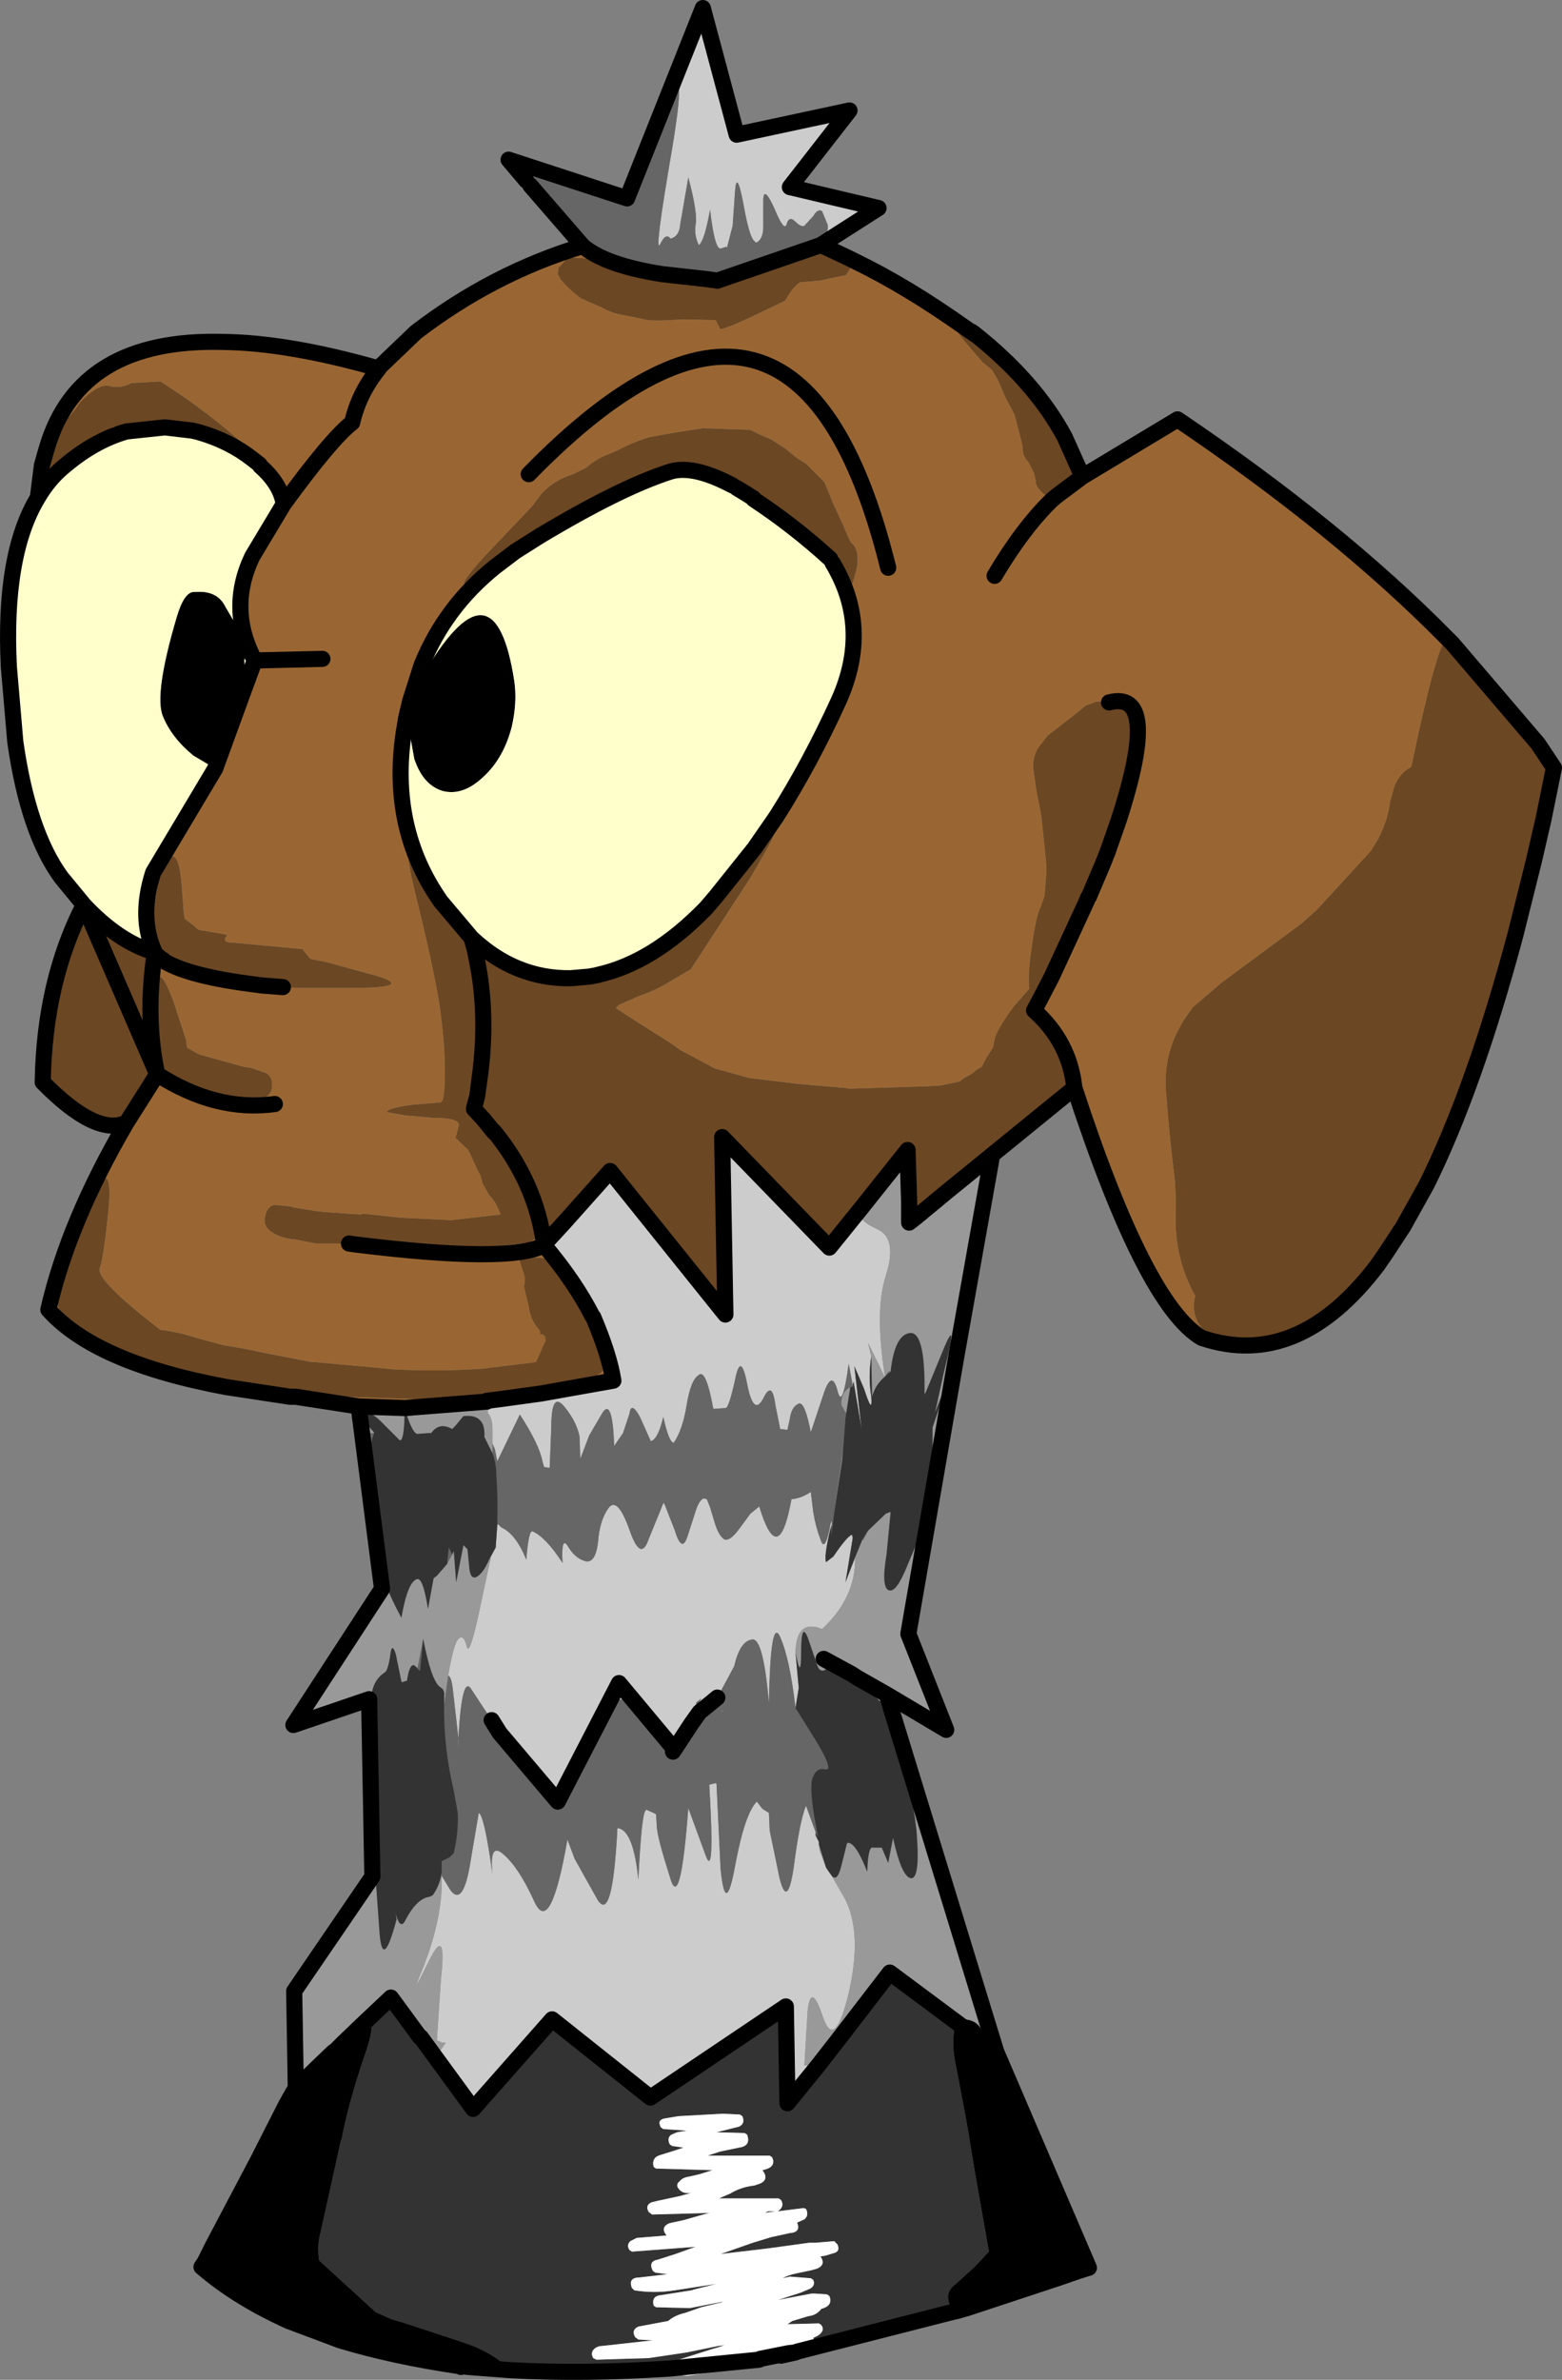
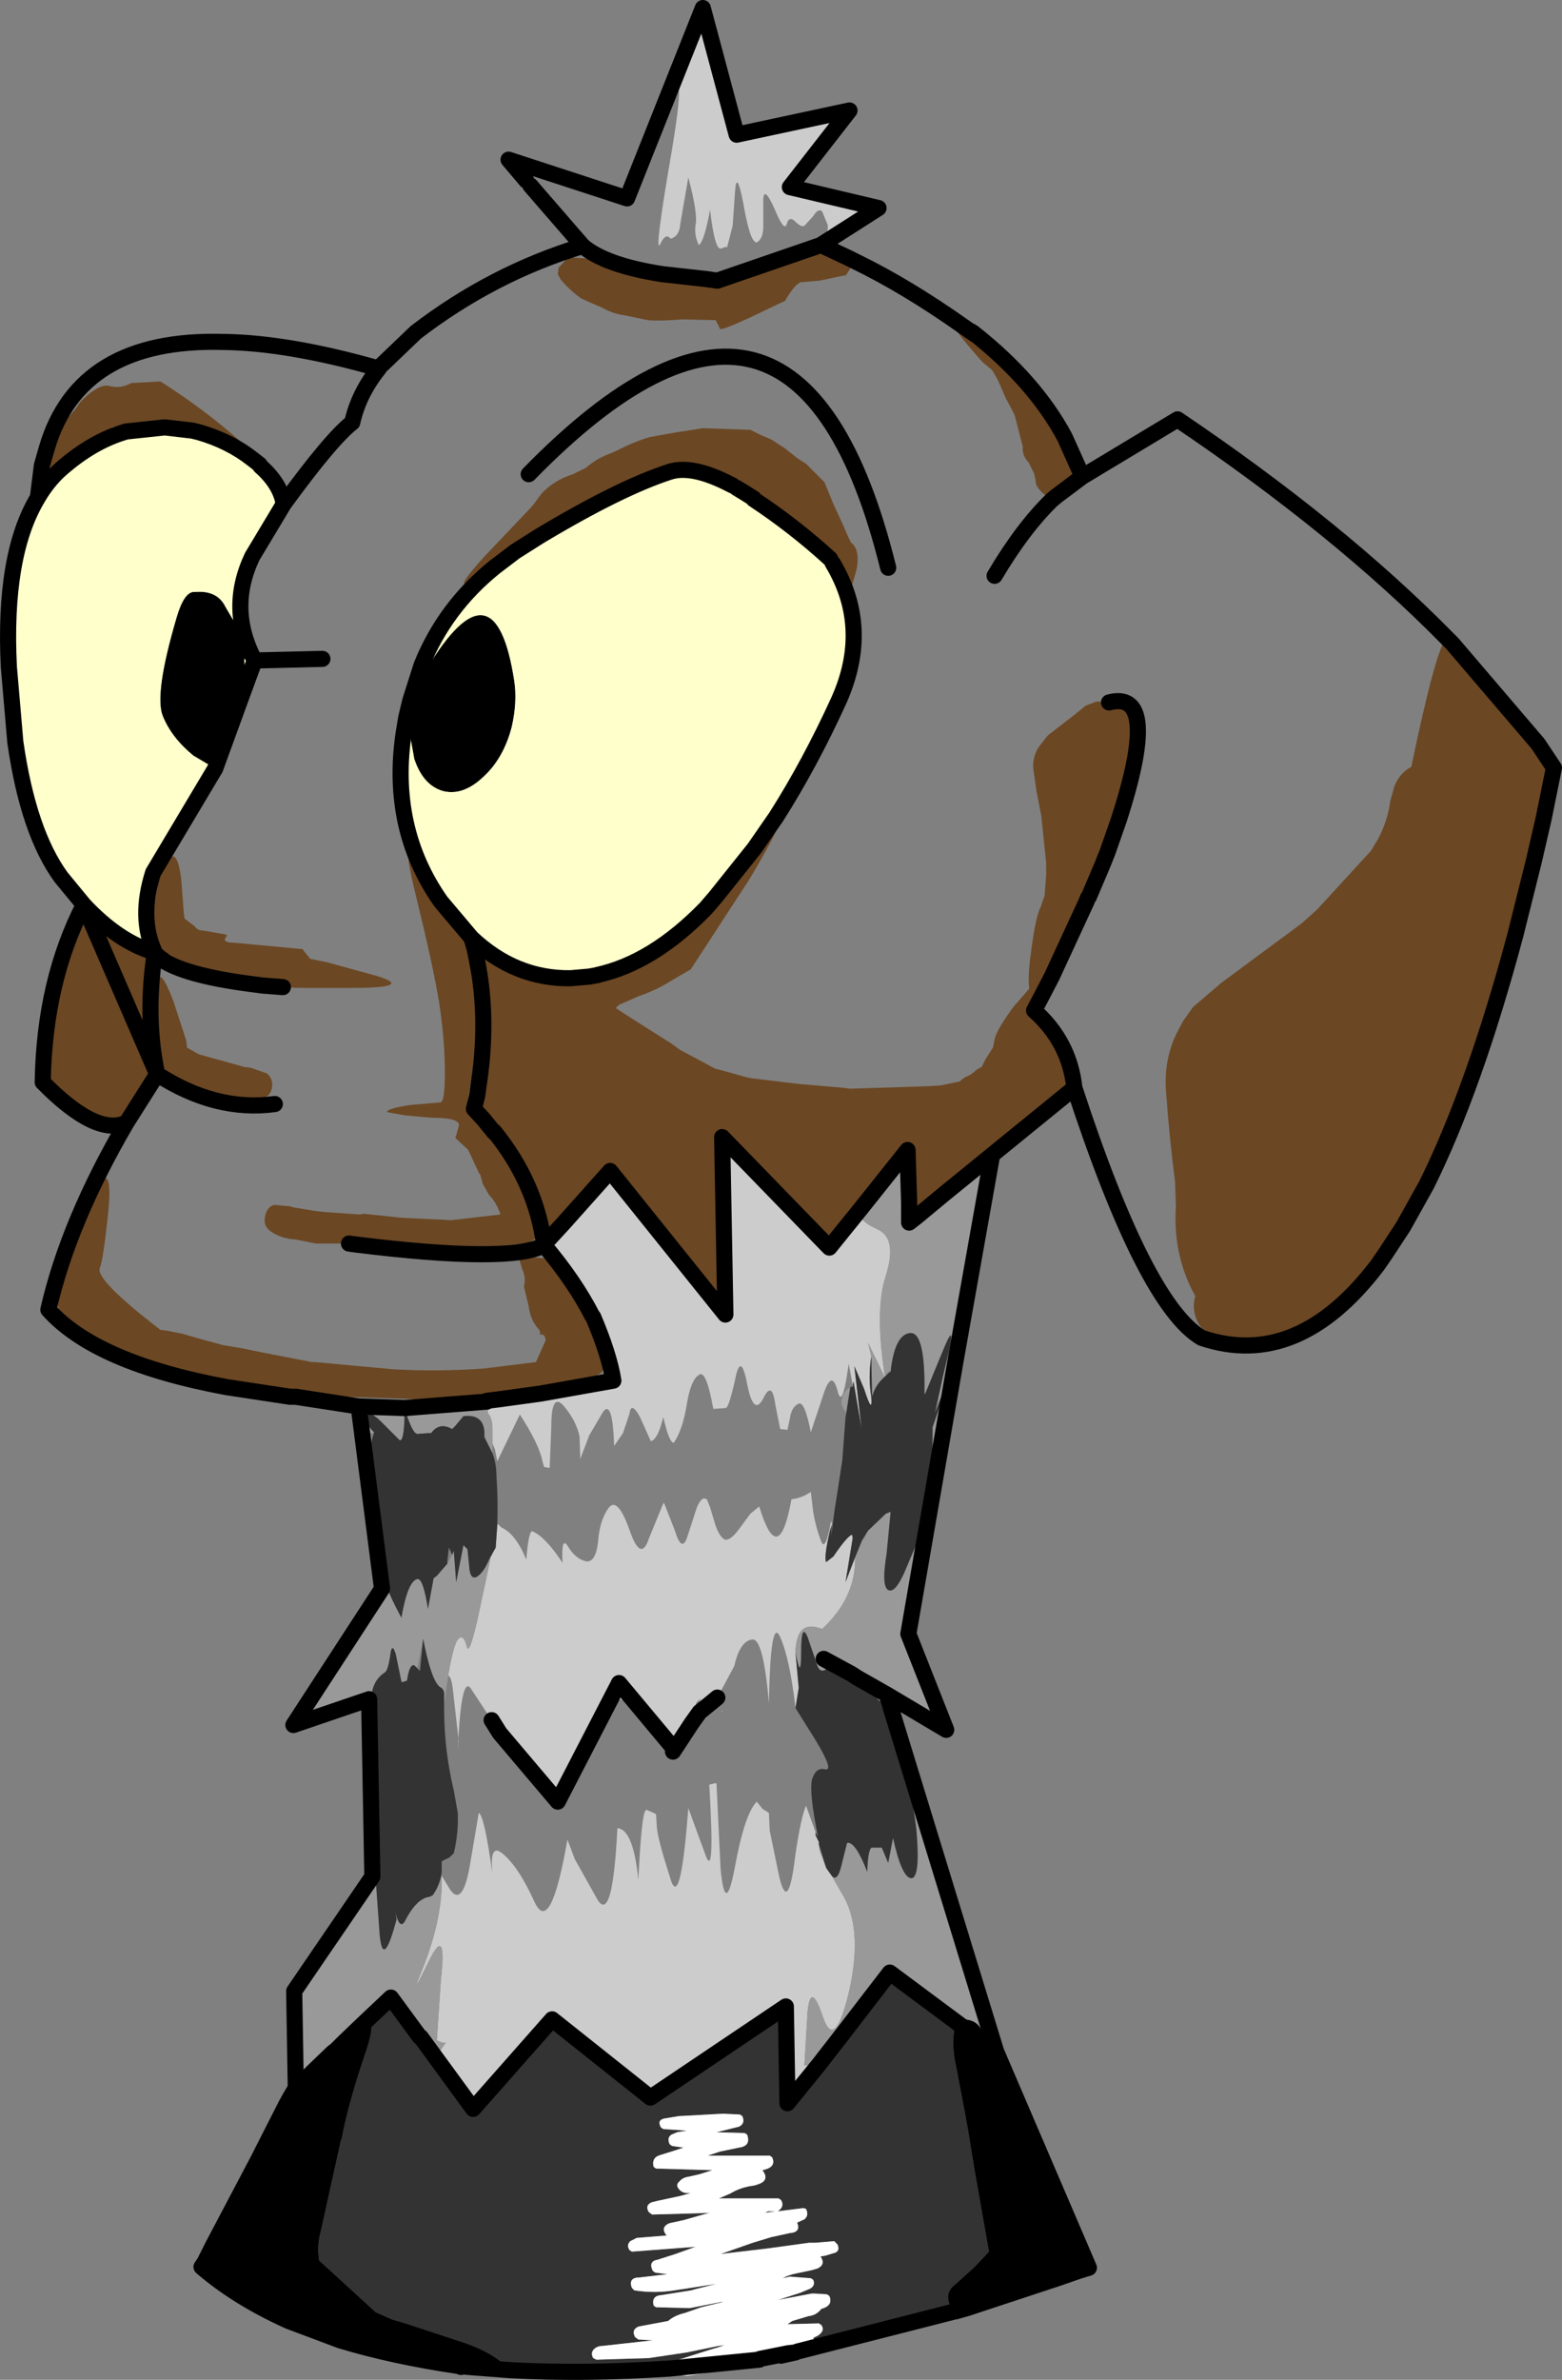
<svg xmlns="http://www.w3.org/2000/svg" height="147.55px" width="96.9px">
  <rect width="100%" height="100%" fill="#808080" stroke="none" />
  <g transform="matrix(1.0, 0.0, 0.0, 1.0, 32.15, 73.75)">
    <path d="M0.5 -62.55 L-0.6 -63.85 6.75 -61.45 11.45 -73.25 13.55 -65.4 20.55 -66.9 16.85 -62.15 22.35 -60.85 18.75 -58.55 12.35 -56.35 11.65 -56.45 10.4 -56.7 8.95 -56.75 Q5.4 -57.3 4.0 -58.5 L0.75 -62.25 Q1.3 -61.85 2.0 -61.6 1.95 -61.25 2.15 -61.0 L3.05 -60.25 3.35 -59.5 3.65 -59.2 Q4.4 -58.45 5.4 -58.1 L5.65 -58.0 6.8 -57.6 7.7 -57.4 Q8.7 -56.95 9.8 -57.0 12.1 -56.45 15.55 -57.45 L14.65 -57.45 15.95 -57.95 16.1 -58.0 Q17.4 -58.1 18.4 -58.9 L18.8 -59.05 Q19.25 -59.15 19.2 -59.8 L18.85 -60.65 Q18.6 -60.85 18.3 -60.35 L17.75 -59.75 Q17.55 -59.65 17.2 -60.0 16.8 -60.4 16.65 -59.85 16.5 -59.35 15.9 -60.8 15.25 -62.25 15.2 -61.4 L15.2 -59.7 Q15.2 -58.9 14.75 -58.7 L14.6 -58.85 Q14.3 -59.2 13.95 -61.2 13.55 -63.25 13.45 -61.9 L13.3 -59.75 12.95 -58.4 12.9 -58.45 12.6 -58.35 Q12.2 -58.15 11.9 -60.75 11.55 -58.8 11.2 -58.55 10.9 -59.2 11.0 -59.8 11.15 -60.5 10.55 -62.75 L10.05 -59.85 Q10.0 -59.1 9.45 -58.95 9.15 -59.35 8.8 -58.6 8.4 -57.9 9.55 -64.55 10.65 -71.25 8.9 -66.2 7.1 -61.15 6.45 -61.3 L5.6 -61.5 Q4.9 -61.55 4.35 -61.9 L3.75 -62.1 3.25 -62.25 Q2.7 -62.45 2.25 -62.75 L1.9 -62.95 0.85 -63.1 Q0.5 -62.95 0.5 -62.55 M2.8 2.1 L5.7 -1.15 12.85 7.75 12.65 -3.25 19.3 3.6 21.2 1.25 Q20.95 1.85 22.25 2.45 23.55 3.0 22.8 5.35 22.1 7.5 22.75 11.6 L22.7 11.55 21.7 9.5 21.9 10.35 Q21.7 11.65 21.9 12.85 22.0 14.05 21.45 12.35 L20.85 10.95 21.3 14.85 20.8 11.9 20.75 12.15 20.5 10.8 Q20.1 13.75 19.8 12.45 19.45 11.15 18.95 12.65 L18.15 15.05 Q17.75 13.0 17.35 13.3 16.95 13.5 16.85 14.2 L16.7 14.9 16.25 14.85 15.95 13.35 Q15.75 11.8 15.2 12.95 14.6 14.1 14.2 12.05 13.8 10.0 13.45 11.8 13.05 13.6 12.85 13.55 L12.1 13.6 Q11.65 11.1 11.2 11.5 10.7 11.8 10.45 13.35 10.2 14.9 9.65 15.7 9.35 15.7 9.0 14.1 8.65 15.55 8.2 15.6 L8.2 15.55 7.55 14.1 Q7.0 13.1 6.9 13.9 L6.5 15.1 5.95 15.9 Q5.85 12.95 5.25 13.8 L4.4 15.25 3.85 16.7 3.8 15.3 Q3.6 14.35 2.85 13.45 2.05 12.5 2.05 14.7 L1.95 17.25 1.85 17.25 1.6 17.2 1.5 16.85 Q1.3 15.8 0.1 13.95 L-1.3 16.85 -1.45 16.1 -1.6 15.75 -1.6 14.85 Q-1.6 14.15 -1.9 13.85 -1.8 13.4 -1.95 13.15 L-1.95 13.1 -1.15 13.0 1.4 12.65 5.9 11.85 Q5.65 10.25 4.65 7.9 L4.6 7.85 Q3.5 5.7 1.6 3.45 L1.6 3.4 2.8 2.1 M20.9 22.8 Q20.95 25.3 18.85 27.25 17.25 26.6 17.2 28.7 L17.4 30.9 17.2 32.15 Q16.85 29.1 16.25 27.75 15.65 26.4 15.55 31.85 15.2 27.75 14.5 27.9 13.75 28.0 13.4 29.55 L12.35 31.5 12.2 31.65 Q12.15 31.65 12.05 31.75 L11.25 32.4 10.8 32.8 10.75 33.1 10.75 33.5 10.1 34.25 9.85 34.5 9.7 34.7 9.8 34.65 9.7 34.9 9.6 34.85 9.6 34.8 9.6 34.65 9.55 34.6 8.65 33.9 Q6.6 30.45 5.75 32.2 L4.45 34.9 6.25 30.6 2.45 37.95 2.3 38.25 -1.15 33.7 -1.55 33.0 -1.65 32.9 -2.9 31.0 Q-3.55 29.9 -3.75 34.85 L-3.7 34.15 -4.05 31.05 Q-4.15 30.15 -4.35 30.15 -4.0 28.1 -3.7 27.85 -3.4 27.55 -3.2 28.3 -3.05 29.05 -2.45 26.3 L-1.8 23.25 -1.7 22.75 -1.4 22.2 -1.3 20.8 -1.25 20.75 -1.05 20.95 Q-0.15 21.35 0.5 22.95 0.65 21.05 0.9 21.2 1.7 21.55 2.75 23.15 2.65 21.4 3.1 22.15 3.55 22.9 4.2 23.05 4.8 23.15 4.95 21.85 5.05 20.5 5.6 19.75 6.15 19.0 6.9 21.1 7.6 23.15 8.1 21.65 L9.0 19.45 9.05 19.45 9.7 21.1 Q10.15 22.6 10.5 21.5 L11.05 19.8 Q11.25 19.25 11.5 19.15 L11.7 19.2 11.9 19.7 12.2 20.7 Q12.45 21.5 12.8 21.7 13.15 21.8 13.7 21.05 L14.4 20.1 14.95 19.65 Q16.15 23.6 16.95 19.2 17.55 19.15 18.15 18.75 L18.3 20.0 Q18.45 20.9 18.75 21.7 19.0 22.5 19.3 21.1 19.45 20.25 19.45 20.8 L19.35 21.1 Q18.95 22.8 19.1 23.1 L19.55 22.75 Q20.4 21.5 20.7 21.4 L20.75 21.6 20.3 24.35 20.9 22.8 M-4.75 42.55 L-4.2 43.45 Q-3.4 44.5 -2.95 41.6 L-2.45 38.65 Q-2.1 38.8 -1.6 42.45 -1.8 40.5 -1.0 41.15 0.0 41.95 1.0 44.15 2.0 46.35 3.05 40.3 L3.5 41.5 4.9 44.0 Q5.85 45.6 6.15 39.6 L6.2 39.6 Q7.15 39.75 7.45 42.8 7.65 38.7 7.9 38.5 L7.95 38.45 8.5 38.7 8.55 38.75 8.6 39.55 Q8.65 40.25 9.4 42.6 10.05 44.95 10.55 38.35 L11.65 41.35 Q12.2 42.75 11.85 36.9 L12.25 36.8 12.3 36.85 12.55 42.1 Q12.85 45.2 13.45 41.95 14.05 38.7 14.8 37.95 L15.15 38.4 15.55 38.65 15.6 39.75 16.2 42.65 Q16.7 44.7 17.1 41.95 17.45 39.2 17.85 38.2 L18.45 39.85 18.45 40.05 18.65 40.45 18.65 40.6 18.7 41.0 19.1 42.05 19.2 42.2 19.45 42.55 20.05 43.6 Q21.4 45.7 20.55 49.6 19.65 53.5 18.9 51.3 18.15 49.05 17.95 50.95 L17.75 54.3 18.65 54.25 16.7 56.65 16.6 50.65 8.2 56.3 2.1 51.45 -2.8 57.0 -6.05 52.55 Q-5.15 53.5 -4.85 53.4 L-4.5 52.9 -4.7 52.9 -5.05 52.75 -4.8 49.0 Q-4.4 45.5 -5.55 47.85 -6.7 50.2 -6.05 48.6 -5.4 47.05 -5.05 45.5 -4.7 43.9 -4.75 42.55 M12.05 31.75 L12.35 31.5 12.05 31.75 M11.05 31.8 L10.95 32.3 11.35 31.55 11.05 31.8 M12.6 32.4 L12.6 32.35 12.7 32.3 12.6 32.4 M6.25 30.6 L9.55 34.55 9.6 34.6 9.7 34.7 10.75 33.1 9.7 34.7 9.6 34.6 9.55 34.55 6.25 30.6 M9.5 34.25 L9.55 34.4 9.6 34.5 9.5 34.25 M10.75 34.05 L10.5 34.1 10.75 33.85 10.75 34.05 M9.7 34.7 L9.6 34.85 9.7 34.7 M2.45 37.95 L-1.15 33.7 2.45 37.95" fill="#cccccc" fill-rule="evenodd" stroke="none" />
-     <path d="M0.5 -62.55 Q0.5 -62.95 0.85 -63.1 L1.9 -62.95 2.25 -62.75 Q2.7 -62.45 3.25 -62.25 L3.75 -62.1 4.35 -61.9 Q4.9 -61.55 5.6 -61.5 L6.45 -61.3 Q7.1 -61.15 8.9 -66.2 10.65 -71.25 9.55 -64.55 8.4 -57.9 8.8 -58.6 9.15 -59.35 9.45 -58.95 10.0 -59.1 10.05 -59.85 L10.55 -62.75 Q11.15 -60.5 11.0 -59.8 10.9 -59.2 11.2 -58.55 11.55 -58.8 11.9 -60.75 12.2 -58.15 12.6 -58.35 L12.9 -58.45 12.95 -58.4 13.3 -59.75 13.45 -61.9 Q13.55 -63.25 13.95 -61.2 14.3 -59.2 14.6 -58.85 L14.75 -58.7 Q15.2 -58.9 15.2 -59.7 L15.2 -61.4 Q15.25 -62.25 15.9 -60.8 16.5 -59.35 16.65 -59.85 16.8 -60.4 17.2 -60.0 17.55 -59.65 17.75 -59.75 L18.3 -60.35 Q18.6 -60.85 18.85 -60.65 L19.2 -59.8 Q19.25 -59.15 18.8 -59.05 L18.4 -58.9 Q17.4 -58.1 16.1 -58.0 L15.95 -57.95 14.65 -57.45 15.55 -57.45 Q12.1 -56.45 9.8 -57.0 8.7 -56.95 7.7 -57.4 L6.8 -57.6 5.65 -58.0 5.4 -58.1 Q4.4 -58.45 3.65 -59.2 L3.35 -59.5 3.05 -60.25 2.15 -61.0 Q1.95 -61.25 2.0 -61.6 1.3 -61.85 0.75 -62.25 L0.65 -62.3 0.5 -62.55 M22.75 11.6 Q23.0 11.15 23.1 11.3 L22.95 11.4 22.75 11.6 M25.2 12.55 L25.25 12.65 25.2 12.7 25.2 12.55 M25.7 16.7 L25.6 17.65 25.35 18.7 25.7 16.7 M21.7 21.15 L21.4 21.75 21.35 21.7 21.7 21.15 M20.75 12.15 L20.8 12.2 20.6 12.25 Q20.0 12.6 20.05 13.35 L20.3 13.8 20.35 13.85 20.3 14.15 20.15 16.15 19.6 20.05 19.4 21.6 19.45 21.1 19.4 21.35 19.45 20.8 Q19.45 20.25 19.3 21.1 19.0 22.5 18.75 21.7 18.45 20.9 18.3 20.0 L18.15 18.75 Q17.55 19.15 16.95 19.2 16.15 23.6 14.95 19.65 L14.4 20.1 13.7 21.05 Q13.15 21.8 12.8 21.7 12.45 21.5 12.2 20.7 L11.9 19.7 11.7 19.2 11.5 19.15 Q11.25 19.25 11.05 19.8 L10.5 21.5 Q10.15 22.6 9.7 21.1 L9.05 19.45 9.0 19.45 8.1 21.65 Q7.6 23.15 6.9 21.1 6.15 19.0 5.6 19.75 5.05 20.5 4.95 21.85 4.8 23.15 4.2 23.05 3.55 22.9 3.1 22.15 2.65 21.4 2.75 23.15 1.7 21.55 0.9 21.2 0.65 21.05 0.5 22.95 -0.15 21.35 -1.05 20.95 L-1.25 20.75 -1.3 20.8 -1.3 20.75 Q-1.25 19.25 -1.35 17.8 -1.35 17.0 -1.6 16.35 L-1.6 15.75 -1.45 16.1 -1.3 16.85 0.1 13.95 Q1.3 15.8 1.5 16.85 L1.6 17.2 1.85 17.25 1.95 17.25 2.05 14.7 Q2.05 12.5 2.85 13.45 3.6 14.35 3.8 15.3 L3.85 16.7 4.4 15.25 5.25 13.8 Q5.85 12.95 5.95 15.9 L6.5 15.1 6.9 13.9 Q7.0 13.1 7.55 14.1 L8.2 15.55 8.2 15.6 Q8.65 15.55 9.0 14.1 9.35 15.7 9.65 15.7 10.2 14.9 10.45 13.35 10.7 11.8 11.2 11.5 11.65 11.1 12.1 13.6 L12.85 13.55 Q13.05 13.6 13.45 11.8 13.8 10.0 14.2 12.05 14.6 14.1 15.2 12.95 15.75 11.8 15.95 13.35 L16.25 14.85 16.7 14.9 16.85 14.2 Q16.95 13.5 17.35 13.3 17.75 13.0 18.15 15.05 L18.95 12.65 Q19.45 11.15 19.8 12.45 20.1 13.75 20.5 10.8 L20.75 12.15 M12.05 31.75 Q12.15 31.65 12.2 31.65 L12.35 31.5 13.4 29.55 Q13.75 28.0 14.5 27.9 15.2 27.75 15.55 31.85 15.65 26.4 16.25 27.75 16.85 29.1 17.2 32.15 L18.45 34.15 Q19.6 36.05 19.05 35.95 18.5 35.8 18.25 36.5 18.0 37.2 18.6 40.15 L18.45 39.85 17.85 38.2 Q17.45 39.2 17.1 41.95 16.7 44.7 16.2 42.65 L15.6 39.75 15.55 38.65 15.15 38.4 14.8 37.95 Q14.05 38.7 13.45 41.95 12.85 45.2 12.55 42.1 L12.3 36.85 12.25 36.8 11.85 36.9 Q12.2 42.75 11.65 41.35 L10.55 38.35 Q10.05 44.95 9.4 42.6 8.65 40.25 8.6 39.55 L8.55 38.75 8.5 38.7 7.95 38.45 7.9 38.5 Q7.65 38.7 7.45 42.8 7.15 39.75 6.2 39.6 L6.15 39.6 Q5.85 45.6 4.9 44.0 L3.5 41.5 3.05 40.3 Q2.0 46.35 1.0 44.15 0.0 41.95 -1.0 41.15 -1.8 40.5 -1.6 42.45 -2.1 38.8 -2.45 38.65 L-2.95 41.6 Q-3.4 44.5 -4.2 43.45 L-4.75 42.55 -4.75 42.35 -4.75 41.65 -4.25 41.4 -4.0 41.15 Q-3.7 39.9 -3.75 38.65 L-4.0 37.25 Q-4.6 34.75 -4.6 32.15 L-4.6 31.9 -4.35 30.15 Q-4.15 30.15 -4.05 31.05 L-3.7 34.15 -3.75 34.85 Q-3.55 29.9 -2.9 31.0 L-1.65 32.9 -1.15 33.7 -1.65 32.9 -1.55 33.0 -1.15 33.7 2.3 38.25 2.45 37.95 6.25 30.6 4.45 34.9 5.75 32.2 Q6.6 30.45 8.65 33.9 L9.55 34.6 9.6 34.65 9.6 34.8 9.6 34.85 9.7 34.9 9.8 34.65 9.7 34.7 9.85 34.5 10.1 34.25 10.75 33.5 10.75 33.1 11.25 32.4 10.75 33.1 10.8 32.8 11.25 32.4 12.05 31.75 M12.6 32.4 L12.7 32.3 12.6 32.35 12.6 32.4 M11.05 31.8 L11.35 31.55 10.95 32.3 11.05 31.8 M10.75 34.05 L10.75 33.85 10.5 34.1 10.75 34.05 M9.5 34.25 L9.6 34.5 9.55 34.4 9.5 34.25 M20.45 40.5 L20.4 40.6 20.4 40.5 20.45 40.5 M-8.95 15.1 Q-9.3 16.1 -9.2 17.2 L-9.15 17.4 -9.25 16.95 Q-9.75 15.0 -8.95 15.1 M-4.4 23.2 L-4.4 23.05 -4.3 22.2 -4.1 22.65 -4.4 23.2 M-1.75 22.8 L-1.7 22.75 -1.8 23.25 -1.75 22.8 M-6.45 29.5 L-6.25 29.65 -5.9 27.85 -6.1 29.85 -6.45 29.5" fill="#666666" fill-rule="evenodd" stroke="none" />
    <path d="M8.95 -56.75 L10.4 -56.7 11.65 -56.45 8.95 -56.75 11.65 -56.45 Q11.8 -56.3 12.3 -56.3 L16.75 -57.75 Q19.7 -58.85 18.9 -58.05 L19.0 -58.05 20.5 -57.75 20.7 -57.75 20.9 -57.55 20.2 -56.5 20.35 -56.7 18.7 -56.35 17.5 -56.25 Q17.1 -56.05 16.55 -55.1 L15.4 -54.55 Q12.4 -53.1 12.5 -53.4 L12.25 -53.9 10.15 -53.95 Q8.3 -53.8 7.8 -53.95 L6.6 -54.2 Q5.85 -54.3 5.15 -54.7 L4.45 -55.0 3.9 -55.25 Q3.2 -55.75 2.65 -56.4 L2.45 -56.75 2.5 -57.1 2.5 -57.15 3.1 -57.8 4.55 -57.7 Q4.9 -57.0 6.4 -57.25 6.75 -56.85 7.7 -56.8 L8.95 -56.75 M27.7 -53.45 L28.35 -53.0 28.1 -53.2 28.25 -53.1 Q32.05 -50.1 33.9 -46.65 L35.0 -44.2 33.4 -43.0 33.1 -42.75 Q32.05 -43.45 32.1 -43.95 L32.0 -44.4 31.75 -44.9 31.65 -45.1 Q31.25 -45.5 31.3 -46.05 L30.8 -48.0 30.6 -48.4 30.25 -49.05 29.75 -50.2 29.4 -50.8 28.8 -51.3 Q26.8 -53.55 26.85 -53.9 L27.7 -53.45 M57.6 -34.2 L57.95 -33.85 62.2 -29.0 62.95 -28.0 63.25 -27.65 Q64.1 -26.2 63.6 -22.95 L63.0 -20.35 61.85 -15.75 59.3 -7.95 56.35 -0.3 54.9 2.3 53.75 4.05 53.3 4.7 Q51.6 6.8 49.5 8.15 L47.5 9.1 Q46.95 9.5 45.9 9.35 L43.15 9.0 Q42.55 8.9 42.2 8.3 41.75 7.5 42.0 6.6 40.6 4.1 40.8 1.05 L40.75 -0.45 Q40.4 -3.15 40.2 -5.9 40.0 -7.95 40.85 -9.7 L41.25 -10.45 41.85 -11.3 43.6 -12.8 48.6 -16.5 49.55 -17.35 52.9 -21.0 53.35 -21.75 Q53.95 -22.9 54.1 -24.1 L54.35 -25.0 Q54.7 -25.85 55.4 -26.2 56.95 -33.65 57.6 -34.2 M-13.8 12.85 L-14.15 12.85 -15.35 12.55 Q-18.1 11.85 -18.5 12.0 L-20.45 11.5 Q-21.95 10.85 -23.25 10.55 L-25.15 9.8 -26.5 9.0 -27.5 8.4 -27.9 8.15 -27.95 8.1 -27.95 8.05 Q-28.75 7.5 -28.55 6.55 L-27.45 2.7 Q-26.6 0.15 -25.9 -0.55 -25.15 -1.3 -25.45 1.55 -25.75 4.35 -25.95 4.85 -26.3 5.55 -22.2 8.7 L-21.8 8.75 -20.8 8.95 -19.6 9.3 -18.3 9.65 -17.1 9.85 -15.9 10.1 -12.8 10.7 -12.6 10.7 -7.7 11.15 Q-4.95 11.3 -2.15 11.1 L1.1 10.7 1.7 9.35 Q1.65 8.9 1.35 9.0 L1.35 8.95 1.35 8.8 1.3 8.7 Q0.75 8.1 0.65 7.25 L0.35 6.0 Q0.5 5.5 0.25 4.95 L0.05 4.3 0.25 4.15 2.1 4.3 2.45 4.5 Q2.9 4.95 3.0 5.55 3.2 6.65 4.15 7.35 L4.45 7.7 4.6 7.85 4.65 7.9 5.0 9.05 5.1 9.85 Q5.75 10.55 5.15 11.35 L4.8 11.6 3.95 11.8 Q3.5 11.85 3.15 12.05 L2.85 12.2 1.4 12.65 -1.15 13.0 -1.55 13.05 -2.0 13.05 Q-2.25 12.7 -2.9 12.75 L-2.95 12.75 -3.35 13.1 -10.7 12.85 -12.4 12.65 -15.65 12.25 -14.4 12.7 -13.8 12.85 M-24.3 -4.15 Q-26.15 -3.25 -29.5 -6.65 -29.4 -12.9 -26.95 -17.65 -24.8 -15.35 -22.55 -14.7 L-22.55 -14.65 Q-23.15 -10.65 -22.4 -7.15 L-24.3 -4.15 M-29.55 -44.9 L-29.55 -44.95 -29.25 -45.95 -28.2 -47.55 -27.5 -48.35 -27.15 -48.85 Q-25.95 -50.05 -25.3 -49.8 -24.65 -49.65 -24.0 -50.0 L-22.2 -50.1 Q-18.65 -47.85 -15.8 -45.05 -13.0 -42.3 -16.0 -44.85 L-16.05 -44.95 -16.5 -45.3 Q-17.9 -46.4 -19.8 -46.95 L-20.2 -47.05 -21.9 -47.25 -21.95 -47.25 -23.1 -47.5 Q-23.95 -47.6 -24.3 -47.0 L-25.1 -47.3 -27.5 -45.65 Q-29.5 -44.1 -29.55 -44.9 L-29.25 -45.95 -29.55 -44.9 M20.9 -57.55 L20.5 -57.75 20.9 -57.55 M1.3 -40.5 L-1.5 -38.65 -1.55 -38.65 -2.0 -38.3 Q-4.7 -36.4 -2.05 -39.3 L0.8 -42.3 0.85 -42.35 1.45 -43.15 Q2.25 -44.0 3.4 -44.35 L4.2 -44.75 Q4.9 -45.35 5.75 -45.65 L6.2 -45.85 Q7.15 -46.35 8.15 -46.65 L9.55 -46.9 9.85 -46.95 11.45 -47.2 14.4 -47.1 15.0 -46.8 15.7 -46.5 16.55 -45.95 17.3 -45.35 17.85 -45.0 19.0 -43.85 19.55 -42.5 20.15 -41.2 20.45 -40.5 20.65 -40.1 Q21.2 -39.7 21.0 -38.5 L20.65 -37.25 Q20.5 -37.25 19.5 -38.85 L19.35 -39.1 15.3 -42.75 14.6 -42.8 14.6 -42.85 13.7 -43.5 13.55 -43.5 13.3 -43.65 13.2 -43.7 12.35 -44.25 10.55 -44.85 9.7 -45.0 9.15 -44.8 7.45 -44.25 6.55 -43.85 6.5 -43.85 5.1 -43.0 4.95 -42.85 4.85 -42.8 4.45 -42.65 4.35 -42.6 3.95 -42.4 Q3.3 -42.2 1.3 -40.5 M14.65 -21.15 Q17.7 -24.9 14.35 -19.25 L10.7 -13.65 9.5 -12.95 Q8.55 -12.35 7.5 -12.0 L6.25 -11.45 6.05 -11.25 7.05 -10.6 9.5 -9.05 10.05 -8.65 11.65 -7.8 12.2 -7.5 12.4 -7.45 14.2 -6.95 14.45 -6.9 17.35 -6.55 20.25 -6.3 20.55 -6.25 25.3 -6.4 26.2 -6.45 27.4 -6.7 27.5 -6.8 27.7 -6.95 Q28.1 -7.1 28.4 -7.4 L28.65 -7.55 28.75 -7.6 29.0 -8.1 29.45 -8.8 29.55 -9.3 Q29.65 -9.85 30.7 -11.3 L31.7 -12.45 Q31.6 -13.2 31.8 -14.65 32.1 -16.95 32.4 -17.5 L32.65 -18.2 32.75 -19.5 32.75 -20.25 32.45 -23.15 32.15 -24.7 31.95 -26.1 Q31.9 -26.85 32.3 -27.45 L32.85 -28.15 33.75 -28.85 34.4 -29.35 35.2 -30.0 35.6 -30.15 35.85 -30.25 36.45 -30.25 36.5 -30.25 36.65 -30.2 37.4 -30.15 Q37.55 -30.2 37.75 -29.95 38.2 -29.4 38.15 -28.55 L38.15 -28.4 Q38.3 -27.25 38.05 -26.1 L37.85 -25.4 37.4 -23.45 37.25 -22.9 36.55 -20.9 37.1 -22.1 37.0 -21.75 36.55 -20.9 36.45 -20.8 36.35 -20.65 36.25 -20.15 35.4 -18.15 35.35 -18.1 35.25 -17.85 35.2 -17.8 34.7 -17.15 34.65 -17.1 34.55 -17.05 34.5 -17.0 34.35 -16.9 34.3 -16.75 34.3 -16.55 33.25 -13.7 33.1 -13.2 32.45 -11.95 Q32.1 -11.5 31.9 -11.75 L31.85 -11.9 31.6 -10.85 31.65 -10.8 Q32.3 -10.75 32.75 -10.1 L32.95 -9.5 33.5 -8.95 33.7 -8.45 Q34.3 -7.75 34.2 -6.85 L33.8 -6.25 33.1 -5.65 31.8 -4.5 31.5 -4.3 31.3 -4.2 30.15 -3.05 29.5 -2.6 28.95 -2.15 28.7 -2.0 27.9 -1.25 26.45 0.25 24.7 1.7 26.45 0.25 25.65 1.0 24.7 1.7 Q24.3 1.8 24.25 1.55 L24.25 0.85 24.25 1.55 24.2 1.15 24.25 0.85 24.15 -2.45 21.2 1.25 19.3 3.6 12.65 -3.25 12.85 7.75 5.7 -1.15 2.8 2.1 2.8 1.9 Q2.85 1.25 2.5 1.95 L1.75 2.7 Q1.35 2.7 1.45 1.1 1.2 1.25 0.1 -1.4 -1.05 -4.15 -1.9 -4.6 -2.55 -4.9 -2.55 -5.8 L-2.35 -7.25 -2.55 -5.8 -2.5 -6.45 -2.35 -7.25 -2.0 -8.65 Q-1.75 -9.45 -1.75 -10.45 L-2.0 -12.55 -2.35 -14.25 Q-2.4 -14.9 -1.2 -14.05 -0.05 -13.25 0.4 -13.2 L0.95 -13.0 1.3 -12.9 3.7 -13.1 4.4 -13.2 4.95 -13.3 4.7 -13.3 4.9 -13.3 Q6.25 -13.5 7.5 -14.1 8.6 -14.55 9.65 -15.15 L11.65 -17.45 12.25 -18.15 14.65 -21.15 M-1.5 -3.6 L-1.0 -2.5 -0.8 -2.1 -0.45 -1.55 Q-0.35 -0.9 0.1 -0.45 L0.25 -0.2 0.35 0.05 0.5 0.35 1.0 1.45 1.25 2.6 1.0 3.1 0.65 3.3 -0.6 3.45 -0.75 3.45 -2.0 3.7 -4.75 3.8 -4.9 3.8 -10.15 3.4 -10.5 3.35 -12.55 3.35 -13.8 3.1 Q-14.7 3.05 -15.35 2.6 -15.85 2.25 -15.7 1.65 -15.6 1.1 -15.15 0.95 L-14.1 1.05 -14.0 1.1 -12.45 1.35 -11.95 1.4 -9.8 1.55 -9.6 1.5 -7.25 1.75 -4.15 1.9 -1.1 1.55 Q-1.35 0.8 -1.8 0.35 L-2.2 -0.35 -2.35 -0.9 -2.45 -1.05 -3.1 -2.45 -3.9 -3.2 -3.85 -3.35 -3.7 -3.9 Q-3.5 -4.45 -5.35 -4.45 L-7.05 -4.6 -8.15 -4.8 Q-8.1 -5.05 -6.6 -5.25 L-4.85 -5.4 Q-4.55 -5.35 -4.55 -7.25 -4.55 -9.2 -4.9 -11.55 -5.3 -13.95 -6.25 -17.8 -7.2 -21.65 -6.55 -20.4 L-5.4 -18.25 -4.5 -17.15 -4.45 -17.1 -3.45 -15.75 -3.35 -15.65 -2.7 -14.9 -2.55 -14.15 -2.55 -14.05 -2.6 -12.55 -2.6 -9.6 Q-2.6 -8.2 -2.9 -6.85 L-3.15 -5.4 -3.25 -4.95 Q-2.8 -4.85 -2.65 -4.4 L-2.15 -4.35 -1.5 -3.55 -1.8 -4.1 -1.5 -3.6 M62.95 -28.0 L57.95 -33.85 62.95 -28.0 M-22.1 -14.25 Q-22.5 -14.55 -22.55 -15.0 -22.75 -15.5 -22.45 -15.95 -22.75 -16.85 -22.55 -17.75 L-22.3 -19.2 Q-22.1 -20.35 -21.6 -20.6 -21.1 -20.95 -20.9 -19.15 L-20.75 -17.15 -20.7 -16.8 -20.05 -16.3 Q-19.9 -16.05 -19.5 -16.05 L-18.1 -15.8 -18.1 -15.75 -18.05 -15.75 Q-18.5 -15.3 -17.6 -15.3 L-13.35 -14.9 -13.35 -14.85 -12.9 -14.3 -11.9 -14.1 -8.8 -13.25 Q-6.5 -12.55 -9.9 -12.5 L-13.7 -12.5 -14.6 -12.55 -15.9 -12.65 -16.25 -12.7 -17.25 -12.9 -18.1 -13.05 -18.25 -13.1 -18.55 -13.35 -18.95 -13.35 Q-20.55 -13.45 -21.95 -14.15 L-22.05 -14.25 -22.1 -14.25 M-20.55 -8.8 L-19.85 -8.4 -19.7 -8.35 -17.0 -7.6 -16.6 -7.55 -15.6 -7.2 Q-15.15 -6.85 -15.3 -6.2 -15.45 -5.75 -15.85 -5.65 L-17.85 -5.6 -18.35 -5.65 -19.3 -6.15 -19.5 -6.25 -20.9 -6.65 -21.6 -7.0 -22.3 -7.95 -22.5 -9.05 Q-22.6 -9.6 -22.35 -10.05 L-22.4 -10.95 -22.35 -12.8 Q-22.25 -13.9 -21.4 -11.7 L-20.6 -9.25 -20.55 -8.8 M-22.4 -7.15 L-26.95 -17.65 -22.4 -7.15" fill="#6b4723" fill-rule="evenodd" stroke="none" />
-     <path d="M4.0 -58.5 Q5.4 -57.3 8.95 -56.75 L7.7 -56.8 Q6.75 -56.85 6.4 -57.25 4.9 -57.0 4.55 -57.7 L3.1 -57.8 2.5 -57.15 2.5 -57.1 2.45 -56.75 2.65 -56.4 Q3.2 -55.75 3.9 -55.25 L4.45 -55.0 5.15 -54.7 Q5.85 -54.3 6.6 -54.2 L7.8 -53.95 Q8.3 -53.8 10.15 -53.95 L12.25 -53.9 12.5 -53.4 Q12.4 -53.1 15.4 -54.55 L16.55 -55.1 Q17.1 -56.05 17.5 -56.25 L18.7 -56.35 20.35 -56.7 20.2 -56.5 20.9 -57.55 Q24.1 -56.0 27.7 -53.45 L26.85 -53.9 Q26.8 -53.55 28.8 -51.3 L29.4 -50.8 29.75 -50.2 30.25 -49.05 30.6 -48.4 30.8 -48.0 31.3 -46.05 Q31.25 -45.5 31.65 -45.1 L31.75 -44.9 32.0 -44.4 32.1 -43.95 Q32.05 -43.45 33.1 -42.75 L33.4 -43.0 35.0 -44.2 40.9 -47.75 Q50.9 -41.0 57.6 -34.2 56.95 -33.65 55.4 -26.2 54.7 -25.85 54.35 -25.0 L54.1 -24.1 Q53.95 -22.9 53.35 -21.75 L52.9 -21.0 49.55 -17.35 48.6 -16.5 43.6 -12.8 41.85 -11.3 41.25 -10.45 40.85 -9.7 Q40.0 -7.95 40.2 -5.9 40.4 -3.15 40.75 -0.45 L40.8 1.05 Q40.6 4.1 42.0 6.6 41.75 7.5 42.2 8.3 42.55 8.9 43.15 9.0 L45.9 9.35 Q46.95 9.5 47.5 9.1 L49.5 8.15 Q51.6 6.8 53.3 4.7 48.35 11.2 42.4 9.2 38.9 7.15 34.5 -6.3 L29.4 -2.15 26.45 0.25 27.9 -1.25 28.7 -2.0 28.95 -2.15 29.5 -2.6 30.15 -3.05 31.3 -4.2 31.5 -4.3 31.8 -4.5 33.1 -5.65 33.8 -6.25 34.2 -6.85 Q34.3 -7.75 33.7 -8.45 L33.5 -8.95 32.95 -9.5 32.75 -10.1 Q32.3 -10.75 31.65 -10.8 L31.6 -10.85 31.85 -11.9 31.9 -11.75 Q32.1 -11.5 32.45 -11.95 L33.1 -13.2 35.25 -17.85 33.1 -13.2 33.25 -13.7 34.3 -16.55 34.3 -16.75 34.35 -16.9 34.5 -17.0 34.55 -17.05 34.65 -17.1 34.7 -17.15 35.2 -17.8 35.25 -17.85 35.35 -18.1 35.4 -18.15 36.25 -20.15 36.55 -20.9 36.25 -20.15 36.35 -20.65 36.45 -20.8 36.55 -20.9 37.25 -22.9 Q39.9 -31.05 36.65 -30.2 39.9 -31.05 37.25 -22.9 L37.4 -23.45 37.85 -25.4 38.05 -26.1 Q38.3 -27.25 38.15 -28.4 L38.15 -28.55 Q38.2 -29.4 37.75 -29.95 37.55 -30.2 37.4 -30.15 L36.65 -30.2 36.5 -30.25 36.45 -30.25 35.85 -30.25 35.6 -30.15 35.2 -30.0 34.4 -29.35 33.75 -28.85 32.85 -28.15 32.3 -27.45 Q31.9 -26.85 31.95 -26.1 L32.15 -24.7 32.45 -23.15 32.75 -20.25 32.75 -19.5 32.65 -18.2 32.4 -17.5 Q32.1 -16.95 31.8 -14.65 31.6 -13.2 31.7 -12.45 L30.7 -11.3 Q29.65 -9.85 29.55 -9.3 L29.45 -8.8 29.0 -8.1 28.75 -7.6 28.65 -7.55 28.4 -7.4 Q28.1 -7.1 27.7 -6.95 L27.5 -6.8 27.4 -6.7 26.2 -6.45 25.3 -6.4 20.55 -6.25 20.25 -6.3 17.35 -6.55 14.45 -6.9 14.2 -6.95 12.4 -7.45 12.2 -7.5 11.65 -7.8 10.05 -8.65 9.5 -9.05 7.05 -10.6 6.05 -11.25 6.25 -11.45 7.5 -12.0 Q8.55 -12.35 9.5 -12.95 L10.7 -13.65 14.35 -19.25 Q17.7 -24.9 14.65 -21.15 L16.0 -23.1 Q18.1 -26.4 19.9 -30.35 21.9 -34.85 19.5 -38.85 20.5 -37.25 20.65 -37.25 L21.0 -38.5 Q21.2 -39.7 20.65 -40.1 L20.45 -40.5 20.15 -41.2 19.55 -42.5 19.0 -43.85 17.85 -45.0 17.3 -45.35 16.55 -45.95 15.7 -46.5 15.0 -46.8 14.4 -47.1 11.45 -47.2 9.85 -46.95 9.55 -46.9 8.15 -46.65 Q7.15 -46.35 6.2 -45.85 L5.75 -45.65 Q4.9 -45.35 4.2 -44.75 L3.4 -44.35 Q2.25 -44.0 1.45 -43.15 L0.85 -42.35 0.8 -42.3 -2.05 -39.3 Q-4.7 -36.4 -2.0 -38.3 L-1.55 -38.65 -1.5 -38.65 1.3 -40.5 Q3.3 -42.2 3.95 -42.4 L4.35 -42.6 4.45 -42.65 4.85 -42.8 4.95 -42.85 5.1 -43.0 6.5 -43.85 6.55 -43.85 7.45 -44.25 9.15 -44.8 9.7 -45.0 10.55 -44.85 12.35 -44.25 13.2 -43.7 Q10.8 -44.95 9.4 -44.5 6.3 -43.5 1.3 -40.5 L-0.2 -39.55 -1.45 -38.6 Q-4.55 -36.1 -6.0 -32.5 L-6.7 -30.3 -6.95 -29.25 -7.1 -28.35 Q-8.0 -22.4 -4.8 -17.85 L-2.9 -15.6 Q-0.2 -13.05 3.25 -13.1 L4.4 -13.2 3.7 -13.1 1.3 -12.9 0.95 -13.0 0.4 -13.2 Q-0.05 -13.25 -1.2 -14.05 -2.4 -14.9 -2.35 -14.25 L-2.0 -12.55 -1.75 -10.45 Q-1.75 -9.45 -2.0 -8.65 L-2.35 -7.25 -2.5 -6.45 -2.55 -5.8 Q-2.55 -4.9 -1.9 -4.6 -1.05 -4.15 0.1 -1.4 1.2 1.25 1.45 1.1 1.35 2.7 1.75 2.7 L2.5 1.95 Q2.85 1.25 2.8 1.9 L2.8 2.1 1.6 3.4 1.6 3.45 Q-0.5 4.6 -10.15 3.4 -0.5 4.6 1.6 3.45 3.5 5.7 4.6 7.85 L4.45 7.7 4.15 7.35 Q3.2 6.65 3.0 5.55 2.9 4.95 2.45 4.5 L2.1 4.3 0.25 4.15 0.05 4.3 0.25 4.95 Q0.5 5.5 0.35 6.0 L0.65 7.25 Q0.75 8.1 1.3 8.7 L1.35 8.8 1.35 8.95 1.35 9.0 Q1.65 8.9 1.7 9.35 L1.1 10.7 -2.15 11.1 Q-4.95 11.3 -7.7 11.15 L-12.6 10.7 -12.8 10.7 -15.9 10.1 -17.1 9.85 -18.3 9.65 -19.6 9.3 -20.8 8.95 -21.8 8.75 -22.2 8.7 Q-26.3 5.55 -25.95 4.85 -25.75 4.35 -25.45 1.55 -25.15 -1.3 -25.9 -0.55 -26.6 0.15 -27.45 2.7 L-28.55 6.55 Q-28.75 7.5 -27.95 8.05 L-27.95 8.1 -27.9 8.15 -27.5 8.4 -26.5 9.0 -25.15 9.8 -23.25 10.55 Q-21.95 10.85 -20.45 11.5 L-18.5 12.0 Q-18.1 11.85 -15.35 12.55 L-14.15 12.85 -18.1 12.25 Q-26.2 10.75 -29.15 7.45 -27.9 2.0 -24.3 -4.15 L-22.4 -7.15 Q-23.15 -10.65 -22.55 -14.65 L-22.1 -14.25 -22.55 -14.65 -22.55 -14.7 Q-23.55 -16.85 -22.65 -19.65 L-18.8 -26.1 -17.05 -30.9 -16.35 -32.8 Q-18.05 -36.0 -16.5 -39.25 L-14.55 -42.5 Q-14.75 -43.75 -16.0 -44.85 -13.0 -42.3 -15.8 -45.05 -18.65 -47.85 -22.2 -50.1 L-24.0 -50.0 Q-24.65 -49.65 -25.3 -49.8 -25.95 -50.05 -27.15 -48.85 L-27.5 -48.35 -28.2 -47.55 -29.25 -45.95 Q-27.25 -52.8 -18.3 -52.55 -14.25 -52.5 -8.65 -50.9 L-8.65 -50.95 -6.35 -53.15 Q-1.6 -56.8 4.0 -58.5 M11.65 -56.45 L12.35 -56.35 18.75 -58.55 18.8 -58.55 20.5 -57.75 19.0 -58.05 18.9 -58.05 Q19.7 -58.85 16.75 -57.75 L12.3 -56.3 Q11.8 -56.3 11.65 -56.45 M63.25 -27.65 L64.25 -26.15 63.6 -22.95 Q64.1 -26.2 63.25 -27.65 M61.85 -15.75 Q59.3 -6.25 56.35 -0.3 L59.3 -7.95 61.85 -15.75 M-9.9 13.45 L-13.8 12.85 -14.4 12.7 -15.65 12.25 -12.4 12.65 -10.7 12.85 -3.35 13.1 -1.95 13.15 -7.05 13.55 -9.9 13.45 M-29.8 -42.9 L-29.55 -44.9 Q-29.5 -44.1 -27.5 -45.65 L-25.1 -47.3 -24.3 -47.0 Q-23.95 -47.6 -23.1 -47.5 L-21.95 -47.25 -24.3 -47.0 Q-26.25 -46.45 -28.1 -44.9 -29.1 -44.1 -29.8 -42.9 M36.55 -20.9 L37.0 -21.75 37.1 -22.1 36.55 -20.9 M34.5 -6.3 Q34.2 -9.15 32.0 -11.1 L32.45 -11.95 32.0 -11.1 Q34.2 -9.15 34.5 -6.3 M33.1 -42.75 Q31.3 -41.0 29.55 -38.05 31.3 -41.0 33.1 -42.75 M13.55 -43.5 L13.7 -43.5 14.6 -42.85 Q14.05 -43.2 13.55 -43.5 M14.6 -42.8 L15.3 -42.75 19.35 -39.1 Q17.1 -41.15 14.6 -42.8 M4.9 -13.3 Q8.35 -14.05 11.65 -17.45 L9.65 -15.15 Q8.6 -14.55 7.5 -14.1 6.25 -13.5 4.9 -13.3 M24.25 1.55 Q24.3 1.8 24.7 1.7 L24.25 2.05 24.25 1.55 M-10.15 3.4 L-4.9 3.8 -4.75 3.8 -2.0 3.7 -0.75 3.45 -0.6 3.45 0.65 3.3 1.0 3.1 1.25 2.6 1.0 1.45 0.5 0.35 0.35 0.05 0.25 -0.2 0.1 -0.45 Q-0.35 -0.9 -0.45 -1.55 L-0.8 -2.1 -1.0 -2.5 -1.5 -3.6 Q1.1 -0.4 1.6 3.4 1.1 -0.4 -1.5 -3.6 L-1.8 -4.1 -1.5 -3.55 -2.15 -4.35 -2.65 -4.4 Q-2.8 -4.85 -3.25 -4.95 L-3.15 -5.4 -2.9 -6.85 Q-2.6 -8.2 -2.6 -9.6 L-2.6 -12.55 -2.55 -14.05 -2.55 -14.15 -2.7 -14.9 -3.35 -15.65 -3.45 -15.75 -4.45 -17.1 -4.5 -17.15 -5.4 -18.25 -6.55 -20.4 Q-7.2 -21.65 -6.25 -17.8 -5.3 -13.95 -4.9 -11.55 -4.55 -9.2 -4.55 -7.25 -4.55 -5.35 -4.85 -5.4 L-6.6 -5.25 Q-8.1 -5.05 -8.15 -4.8 L-7.05 -4.6 -5.35 -4.45 Q-3.5 -4.45 -3.7 -3.9 L-3.85 -3.35 -3.9 -3.2 -3.1 -2.45 -2.45 -1.05 -2.35 -0.9 -2.2 -0.35 -1.8 0.35 Q-1.35 0.8 -1.1 1.55 L-4.15 1.9 -7.25 1.75 -9.6 1.5 -9.8 1.55 -11.95 1.4 -12.45 1.35 -14.0 1.1 -14.1 1.05 -15.15 0.95 Q-15.6 1.1 -15.7 1.65 -15.85 2.25 -15.35 2.6 -14.7 3.05 -13.8 3.1 L-12.55 3.35 -10.5 3.35 -10.15 3.4 M22.95 -38.55 Q17.3 -61.4 0.65 -44.35 17.3 -61.4 22.95 -38.55 M4.65 7.9 Q5.65 10.25 5.9 11.85 L1.4 12.65 2.85 12.2 3.15 12.05 Q3.5 11.85 3.95 11.8 L4.8 11.6 5.15 11.35 Q5.75 10.55 5.1 9.85 L5.0 9.05 4.65 7.9 M-1.15 13.0 L-1.95 13.1 -2.0 13.05 -1.55 13.05 -1.15 13.0 M-8.65 -50.9 Q-9.9 -49.35 -10.3 -47.55 -11.6 -46.55 -14.55 -42.5 -11.6 -46.55 -10.3 -47.55 -9.9 -49.35 -8.65 -50.9 M-12.15 -32.9 L-16.35 -32.8 -12.15 -32.9 M-14.6 -12.55 L-13.7 -12.5 -9.9 -12.5 Q-6.5 -12.55 -8.8 -13.25 L-11.9 -14.1 -12.9 -14.3 -13.35 -14.85 -13.35 -14.9 -17.6 -15.3 Q-18.5 -15.3 -18.05 -15.75 L-18.1 -15.75 -18.1 -15.8 -19.5 -16.05 Q-19.9 -16.05 -20.05 -16.3 L-20.7 -16.8 -20.75 -17.15 -20.9 -19.15 Q-21.1 -20.95 -21.6 -20.6 -22.1 -20.35 -22.3 -19.2 L-22.55 -17.75 Q-22.75 -16.85 -22.45 -15.95 -22.75 -15.5 -22.55 -15.0 -22.5 -14.55 -22.1 -14.25 L-22.05 -14.25 -21.95 -14.15 Q-20.35 -13.2 -16.25 -12.7 -20.35 -13.2 -21.95 -14.15 -20.55 -13.45 -18.95 -13.35 L-18.55 -13.35 -18.25 -13.1 -18.1 -13.05 -17.25 -12.9 -16.25 -12.7 -15.9 -12.65 -14.6 -12.55 M-15.1 -5.3 Q-18.75 -4.8 -22.4 -7.15 -18.75 -4.8 -15.1 -5.3 M-20.55 -8.8 L-20.6 -9.25 -21.4 -11.7 Q-22.25 -13.9 -22.35 -12.8 L-22.4 -10.95 -22.35 -10.05 Q-22.6 -9.6 -22.5 -9.05 L-22.3 -7.95 -21.6 -7.0 -20.9 -6.65 -19.5 -6.25 -19.3 -6.15 -18.35 -5.65 -17.85 -5.6 -15.85 -5.65 Q-15.45 -5.75 -15.3 -6.2 -15.15 -6.85 -15.6 -7.2 L-16.6 -7.55 -17.0 -7.6 -19.7 -8.35 -19.85 -8.4 -20.55 -8.8 M-2.9 -15.6 L-2.7 -14.9 -2.9 -15.6 M-2.55 -5.8 L-2.75 -5.0 -2.15 -4.35 -2.75 -5.0 -2.55 -5.8 M-2.55 -14.15 Q-1.9 -10.9 -2.35 -7.25 -1.9 -10.9 -2.55 -14.15" fill="#996633" fill-rule="evenodd" stroke="none" />
    <path d="M29.4 -2.15 L27.15 10.5 24.2 27.55 26.55 33.5 22.85 31.3 23.1 32.05 22.4 31.7 22.35 31.65 21.0 30.25 22.85 31.3 21.0 30.25 20.7 30.05 19.2 29.7 19.0 29.8 Q18.65 29.95 18.5 29.35 L17.95 27.75 Q17.55 26.8 17.55 28.7 17.55 30.55 17.2 28.7 17.25 26.6 18.85 27.25 20.95 25.3 20.9 22.8 L21.35 21.7 21.4 21.75 21.7 21.15 22.8 20.1 23.05 20.0 23.1 20.0 22.85 22.6 Q22.5 24.7 23.0 24.85 23.45 25.0 24.1 23.4 L24.9 21.5 25.35 18.7 25.6 17.65 25.7 16.7 25.7 14.75 27.15 10.5 25.85 13.85 26.4 11.35 26.7 10.1 Q27.15 8.0 26.3 10.1 L25.25 12.65 25.2 12.55 Q25.25 8.8 24.3 8.9 23.35 9.0 23.1 11.3 23.0 11.15 22.75 11.6 22.1 7.5 22.8 5.35 23.55 3.0 22.25 2.45 20.95 1.85 21.2 1.25 L24.15 -2.45 24.25 0.85 24.2 1.15 24.25 1.55 24.25 2.05 24.7 1.7 25.65 1.0 26.45 0.25 29.4 -2.15 M23.1 32.1 L29.65 53.45 28.9 52.9 23.05 48.55 20.05 52.45 18.65 54.25 17.75 54.3 17.95 50.95 Q18.15 49.05 18.9 51.3 19.65 53.5 20.55 49.6 21.4 45.7 20.05 43.6 L19.45 42.55 Q19.8 42.95 20.05 41.9 L20.4 40.5 20.4 40.6 20.45 40.5 Q20.95 40.5 21.65 42.3 21.7 40.7 22.0 40.8 L22.55 40.8 22.95 41.75 23.25 40.2 Q23.8 42.7 24.4 42.7 24.95 42.65 24.7 39.7 24.35 36.7 23.1 32.1 M-13.8 55.7 L-13.9 49.7 -9.05 42.6 -9.25 31.6 -13.95 33.2 -8.45 24.75 -9.9 13.45 -7.05 13.55 -1.95 13.15 Q-1.8 13.4 -1.9 13.85 -1.6 14.15 -1.6 14.85 L-1.6 15.75 -1.6 16.35 -2.1 15.35 -2.1 15.25 Q-2.05 13.9 -3.4 14.05 L-3.9 14.65 -4.1 14.85 Q-4.9 14.4 -5.4 15.1 L-5.55 15.1 -6.2 15.15 Q-6.55 15.25 -7.05 13.55 -7.05 15.6 -7.35 15.55 L-8.3 14.6 Q-9.2 13.65 -9.35 14.05 -9.6 14.4 -8.95 15.05 L-8.95 15.1 Q-9.75 15.0 -9.25 16.95 L-9.15 17.4 -8.6 22.9 Q-8.55 24.15 -7.25 26.55 -6.85 24.25 -6.25 24.15 -5.9 24.1 -5.6 26.0 L-5.25 24.1 -5.05 23.95 -4.4 23.2 -4.1 22.65 -4.0 22.4 -3.85 24.35 -3.4 22.05 -3.15 22.3 -3.05 23.3 Q-3.0 24.25 -2.55 24.0 -2.1 23.7 -1.75 22.8 L-1.8 23.25 -2.45 26.3 Q-3.05 29.05 -3.2 28.3 -3.4 27.55 -3.7 27.85 -4.0 28.1 -4.35 30.15 L-4.6 31.9 -4.6 32.15 -4.6 31.4 Q-4.55 31.0 -4.85 30.85 -5.4 30.45 -5.9 27.85 L-6.25 29.65 -6.45 29.5 Q-6.75 29.4 -6.9 30.45 L-7.2 30.55 -7.25 30.5 -7.6 28.8 Q-7.85 28.0 -7.95 28.95 -8.1 29.9 -8.3 29.95 L-8.55 30.15 Q-9.1 30.7 -9.1 31.55 L-9.1 37.1 -8.9 41.95 -8.6 46.15 Q-8.4 48.45 -7.55 45.25 L-7.65 44.6 -7.6 44.9 Q-7.35 45.85 -7.05 45.4 L-7.1 45.5 Q-6.35 43.95 -5.5 43.85 L-5.3 43.75 Q-4.85 43.1 -4.75 42.35 L-4.75 42.55 Q-4.7 43.9 -5.05 45.5 -5.4 47.05 -6.05 48.6 -6.7 50.2 -5.55 47.85 -4.4 45.5 -4.8 49.0 L-5.05 52.75 -4.7 52.9 -4.5 52.9 -4.85 53.4 Q-5.15 53.5 -6.05 52.55 -5.9 53.45 -6.05 52.8 L-6.1 52.55 -7.9 50.1 -9.65 51.75 -10.85 52.9 -11.3 53.35 -11.5 53.5 -12.75 54.7 -13.65 55.6 -13.8 55.7 M18.95 29.1 L20.7 30.05 18.95 29.1 M21.9 10.35 L21.7 9.5 22.7 11.55 22.75 11.6 Q22.15 12.1 21.95 12.85 L21.9 10.35 M19.6 20.05 L20.15 16.15 20.1 16.75 19.6 20.05 M20.35 13.85 L20.3 13.8 20.05 13.35 Q20.0 12.6 20.6 12.25 L20.35 13.85 M-1.95 13.1 L-1.95 13.15 -3.35 13.1 -2.95 12.75 -2.9 12.75 Q-2.25 12.7 -2.0 13.05 L-1.95 13.1 M28.9 52.9 Q28.85 51.45 27.55 51.45 27.45 51.45 27.3 51.6 L28.9 52.9 M19.1 42.05 L18.7 41.0 18.65 40.6 19.1 42.05 M20.05 52.45 L19.75 53.55 19.55 53.75 Q19.15 53.9 20.05 52.45" fill="#999999" fill-rule="evenodd" stroke="none" />
    <path d="M23.1 32.05 L23.1 32.1 Q23.7 32.6 23.8 33.6 L23.85 33.85 Q24.0 34.7 23.1 32.1 24.35 36.7 24.7 39.7 24.95 42.65 24.4 42.7 23.8 42.7 23.25 40.2 L22.95 41.75 22.55 40.8 22.0 40.8 Q21.7 40.7 21.65 42.3 20.95 40.5 20.45 40.5 L20.4 40.5 20.05 41.9 Q19.8 42.95 19.45 42.55 L19.2 42.2 19.1 42.05 18.65 40.6 18.65 40.45 18.45 40.05 18.45 39.85 18.6 40.15 Q18.0 37.2 18.25 36.5 18.5 35.8 19.05 35.95 19.6 36.05 18.45 34.15 L17.2 32.15 17.4 30.9 17.2 28.7 Q17.55 30.55 17.55 28.7 17.55 26.8 17.95 27.75 L18.5 29.35 Q18.65 29.95 19.0 29.8 L19.2 29.7 20.7 30.05 21.0 30.25 22.35 31.65 22.4 31.7 23.1 32.05 M29.65 53.45 L35.4 66.85 34.75 67.05 Q35.3 66.65 31.85 58.7 L31.65 58.2 Q29.4 53.3 28.9 53.05 L28.9 52.9 29.65 53.45 M33.6 67.45 L27.85 69.35 27.15 69.55 Q29.7 68.05 33.0 67.55 L33.6 67.45 M27.1 69.55 L17.3 72.05 17.2 72.1 16.3 72.3 16.75 72.15 15.0 72.5 15.35 72.4 16.75 72.05 17.1 72.05 Q18.55 71.55 18.3 71.2 L18.6 71.05 Q19.05 70.75 18.8 70.4 L18.65 70.3 16.7 70.35 17.0 70.15 18.0 69.85 Q18.5 69.8 18.8 69.4 19.55 69.2 19.3 68.6 L19.15 68.5 18.4 68.45 18.2 68.45 16.1 68.85 17.5 68.4 18.1 68.15 Q18.45 67.95 18.3 67.6 L18.15 67.5 16.85 67.4 16.4 67.5 Q16.75 67.3 17.25 67.2 L18.2 67.0 18.55 66.9 Q19.1 66.65 18.75 66.15 L19.05 66.1 19.55 65.95 Q20.0 65.85 19.8 65.4 L19.6 65.2 18.45 65.3 18.05 65.3 15.5 65.65 12.55 66.0 14.55 65.3 15.7 64.95 16.85 64.7 Q17.55 64.65 17.3 64.05 L17.75 63.85 Q18.05 63.6 17.85 63.2 L17.7 63.15 16.1 63.35 Q16.55 63.05 16.3 62.65 L16.15 62.55 13.65 62.55 12.45 62.55 13.15 62.25 Q13.8 61.85 14.65 61.75 L14.95 61.65 Q15.6 61.4 15.15 60.8 L15.35 60.75 Q16.0 60.55 15.75 60.0 L15.6 59.9 11.8 59.9 11.75 59.9 12.5 59.65 13.7 59.4 Q14.45 59.3 14.2 58.6 L14.05 58.5 12.3 58.45 13.3 58.2 13.7 58.1 Q14.1 57.9 13.9 57.45 L13.75 57.35 12.7 57.3 9.95 57.45 9.05 57.6 Q8.6 57.7 8.85 58.15 L9.0 58.25 10.45 58.35 9.85 58.45 9.5 58.6 Q9.2 58.8 9.4 59.2 L9.55 59.3 10.25 59.4 9.65 59.6 8.85 59.85 Q8.25 60.0 8.4 60.6 L8.55 60.7 12.05 60.8 11.25 61.05 10.6 61.2 Q10.2 61.25 10.0 61.5 9.75 61.7 9.95 61.95 10.2 62.3 10.75 62.2 L10.05 62.4 8.65 62.7 8.25 62.8 Q7.85 63.0 8.1 63.4 L8.3 63.55 11.9 63.45 11.65 63.5 10.25 63.9 9.55 64.05 9.35 64.1 Q8.8 64.35 9.2 64.85 L7.35 65.0 6.95 65.2 Q6.7 65.45 6.9 65.75 L7.05 65.85 11.0 65.55 9.75 66.0 8.65 66.35 Q8.05 66.45 8.35 67.05 L8.5 67.15 9.25 67.25 7.55 67.45 Q6.8 67.45 7.05 68.1 L7.2 68.25 Q8.45 68.45 9.7 68.25 L12.3 67.85 10.9 68.2 10.75 68.25 8.85 68.55 Q8.25 68.6 8.4 69.2 L8.55 69.3 10.65 69.35 12.7 68.95 12.6 69.0 11.35 69.3 10.35 69.65 Q9.7 69.8 9.3 70.15 L7.7 70.45 7.45 70.5 Q7.0 70.7 7.25 71.15 L7.45 71.3 8.35 71.35 5.2 71.7 Q4.95 71.7 4.75 71.85 4.45 72.1 4.65 72.45 L4.85 72.55 8.1 72.45 10.45 72.1 12.4 71.7 12.8 71.65 12.35 71.8 12.0 71.9 9.8 72.6 Q9.35 72.7 9.4 73.1 4.05 73.45 -0.5 73.2 L-0.65 73.05 Q-1.6 72.1 -3.35 71.5 L-7.15 70.25 -7.85 70.05 -8.85 69.6 -12.35 66.4 Q-12.5 65.45 -12.25 64.6 L-11.0 58.95 -10.95 58.85 Q-10.55 56.65 -9.4 53.3 -8.7 51.1 -9.65 51.75 L-7.9 50.1 -6.1 52.55 -6.05 52.8 Q-5.9 53.45 -6.05 52.55 L-2.8 57.0 2.1 51.45 8.2 56.3 16.6 50.65 16.7 56.65 18.65 54.25 20.05 52.45 23.05 48.55 28.9 52.9 Q27.15 51.7 27.1 51.8 26.85 53.0 27.15 54.3 L27.7 57.2 27.9 58.3 28.3 60.75 29.2 65.85 28.45 66.65 28.25 66.85 27.15 67.85 Q26.45 68.35 26.75 69.1 L27.1 69.55 M-3.65 72.95 Q-7.75 72.35 -11.05 71.35 L-10.85 71.35 -8.75 71.8 -7.45 72.15 -3.65 72.95 M-14.25 70.15 Q-17.45 68.7 -19.65 66.8 L-19.45 66.5 -19.1 67.1 -15.8 69.3 -14.25 70.15 M-18.95 65.5 L-16.1 60.1 -16.8 61.6 -17.95 63.8 -18.95 65.5 M-15.9 59.7 L-14.4 56.75 -14.5 57.05 -15.5 59.05 -15.9 59.7 M-14.15 56.3 L-13.8 55.7 -13.65 55.6 -14.15 56.3 M23.1 11.3 Q23.35 9.0 24.3 8.9 25.25 8.8 25.2 12.55 L25.2 12.7 25.25 12.65 26.3 10.1 Q27.15 8.0 26.7 10.1 L26.4 11.35 25.85 13.85 27.15 10.5 25.7 14.75 25.7 16.7 25.35 18.7 24.9 21.5 24.1 23.4 Q23.45 25.0 23.0 24.85 22.5 24.7 22.85 22.6 L23.1 20.0 23.05 20.0 22.8 20.1 21.7 21.15 21.35 21.7 20.9 22.8 20.3 24.35 20.75 21.6 20.7 21.4 Q20.4 21.5 19.55 22.75 L19.1 23.1 Q18.95 22.8 19.35 21.1 L19.45 20.8 19.4 21.35 19.45 21.1 19.4 21.6 19.6 20.05 20.1 16.75 20.15 16.15 20.3 14.15 20.35 13.85 20.6 12.25 20.8 12.2 20.75 12.15 20.8 11.9 21.3 14.85 20.85 10.95 21.45 12.35 Q22.0 14.05 21.9 12.85 21.7 11.65 21.9 10.35 L21.95 12.85 Q22.15 12.1 22.75 11.6 L22.95 11.4 23.1 11.3 M-1.6 16.35 Q-1.35 17.0 -1.35 17.8 -1.25 19.25 -1.3 20.75 L-1.3 20.8 -1.4 22.2 -1.7 22.75 -1.75 22.8 Q-2.1 23.7 -2.55 24.0 -3.0 24.25 -3.05 23.3 L-3.15 22.3 -3.4 22.05 -3.85 24.35 -4.0 22.4 -4.1 22.65 -4.3 22.2 -4.4 23.05 -4.4 23.2 -5.05 23.95 -5.25 24.1 -5.6 26.0 Q-5.9 24.1 -6.25 24.15 -6.85 24.25 -7.25 26.55 -8.55 24.15 -8.6 22.9 L-9.15 17.4 -9.2 17.2 Q-9.3 16.1 -8.95 15.1 L-8.95 15.05 Q-9.6 14.4 -9.35 14.05 -9.2 13.65 -8.3 14.6 L-7.35 15.55 Q-7.05 15.6 -7.05 13.55 -6.55 15.25 -6.2 15.15 L-5.55 15.1 -5.4 15.1 Q-4.9 14.4 -4.1 14.85 L-3.9 14.65 -3.4 14.05 Q-2.05 13.9 -2.1 15.25 L-2.1 15.35 -1.6 16.35 M19.35 21.75 L19.35 21.95 19.35 21.85 19.35 21.75 M-4.6 32.15 Q-4.6 34.75 -4.0 37.25 L-3.75 38.65 Q-3.7 39.9 -4.0 41.15 L-4.25 41.4 -4.75 41.65 -4.75 42.35 Q-4.85 43.1 -5.3 43.75 L-5.5 43.85 Q-6.35 43.95 -7.1 45.5 L-7.05 45.4 Q-7.35 45.85 -7.6 44.9 L-7.65 44.6 -7.55 45.25 Q-8.4 48.45 -8.6 46.15 L-8.9 41.95 -9.1 37.1 -9.1 31.55 Q-9.1 30.7 -8.55 30.15 L-8.3 29.95 Q-8.1 29.9 -7.95 28.95 -7.85 28.0 -7.6 28.8 L-7.25 30.5 -7.2 30.55 -6.9 30.45 Q-6.75 29.4 -6.45 29.5 L-6.1 29.85 -5.9 27.85 Q-5.4 30.45 -4.85 30.85 -4.55 31.0 -4.6 31.4 L-4.6 32.15 M20.05 52.45 Q19.15 53.9 19.55 53.75 L19.75 53.55 20.05 52.45 M15.5 63.35 L15.95 63.35 15.3 63.45 15.5 63.35 M16.75 72.15 L17.2 72.1 16.75 72.15 M-11.5 53.5 L-11.75 54.0 -12.75 54.7 -11.5 53.5 M-11.3 53.35 L-10.85 52.9 -11.2 53.3 -11.25 53.3 -11.3 53.35" fill="#333333" fill-rule="evenodd" stroke="none" />
    <path d="M34.75 67.05 L33.6 67.45 33.0 67.55 Q29.7 68.05 27.15 69.55 L27.85 69.35 28.7 69.1 28.05 69.55 Q27.45 69.8 27.1 69.55 L26.75 69.1 Q26.45 68.35 27.15 67.85 L28.25 66.85 28.45 66.65 29.2 65.85 28.3 60.75 27.9 58.3 27.7 57.2 27.15 54.3 Q26.85 53.0 27.1 51.8 27.15 51.7 28.9 52.9 L27.3 51.6 Q27.45 51.45 27.55 51.45 28.85 51.45 28.9 52.9 L28.9 53.05 Q29.4 53.3 31.65 58.2 L31.85 58.7 Q35.3 66.65 34.75 67.05 M-0.5 73.2 Q0.05 73.9 -1.55 73.4 L-3.1 73.0 -3.55 72.95 -3.6 72.95 -3.55 73.0 -3.65 72.95 -7.45 72.15 -8.75 71.8 -10.85 71.35 -11.05 71.35 -14.25 70.15 -15.8 69.3 -19.1 67.1 -19.45 66.5 -18.95 65.5 -17.95 63.8 -16.8 61.6 -16.1 60.1 -15.9 59.7 -15.5 59.05 -14.5 57.05 -14.4 56.75 -14.15 56.3 -13.65 55.6 -12.75 54.7 -11.75 54.0 -11.5 53.5 -11.3 53.35 -11.25 53.3 -11.2 53.3 -10.85 52.9 -9.65 51.75 Q-8.7 51.1 -9.4 53.3 -10.55 56.65 -10.95 58.85 L-11.0 58.95 -12.25 64.6 Q-12.5 65.45 -12.35 66.4 L-8.85 69.6 -7.85 70.05 -7.15 70.25 -3.35 71.5 Q-1.6 72.1 -0.65 73.05 L-0.5 73.2 -3.1 73.0 -0.5 73.2 M-18.8 -26.1 L-20.15 -26.9 Q-21.5 -28.0 -22.05 -29.35 -22.6 -30.7 -21.2 -35.45 -20.75 -37.0 -20.15 -37.05 L-20.0 -37.05 Q-18.65 -37.15 -18.15 -36.1 L-17.65 -35.25 -17.35 -34.0 Q-16.95 -33.7 -16.95 -33.0 L-17.0 -32.8 -16.95 -32.35 -17.15 -31.65 -17.25 -31.5 -17.05 -30.9 -18.8 -26.1 M-6.5 -30.25 L-5.7 -32.25 Q-1.45 -39.3 -0.25 -31.55 -0.05 -30.25 -0.4 -28.7 -0.9 -26.75 -2.15 -25.6 -3.4 -24.4 -4.65 -24.7 -5.9 -25.05 -6.45 -26.7 L-6.75 -28.35 -6.5 -30.25 M-3.65 72.95 L-3.6 72.95 -3.65 72.95" fill="#000000" fill-rule="evenodd" stroke="none" />
    <path d="M15.0 72.5 L14.95 72.55 Q14.1 72.75 13.3 73.05 L13.05 73.15 10.5 73.55 9.65 73.5 14.95 72.55 9.45 73.3 9.4 73.1 Q9.35 72.7 9.8 72.6 L12.0 71.9 12.35 71.8 12.8 71.65 12.4 71.7 10.45 72.1 8.1 72.45 4.85 72.55 4.65 72.45 Q4.45 72.1 4.75 71.85 4.95 71.7 5.2 71.7 L8.35 71.35 7.45 71.3 7.25 71.15 Q7.0 70.7 7.45 70.5 L7.7 70.45 9.3 70.15 Q9.7 69.8 10.35 69.65 L11.35 69.3 12.6 69.0 12.7 68.95 10.65 69.35 8.55 69.3 8.4 69.2 Q8.25 68.6 8.85 68.55 L10.75 68.25 10.9 68.2 12.3 67.85 9.7 68.25 Q8.45 68.45 7.2 68.25 L7.05 68.1 Q6.8 67.45 7.55 67.45 L9.25 67.25 8.5 67.15 8.35 67.05 Q8.05 66.45 8.65 66.35 L9.75 66.0 11.0 65.55 7.05 65.85 6.9 65.75 Q6.7 65.45 6.95 65.2 L7.35 65.0 9.2 64.85 Q8.8 64.35 9.35 64.1 L9.55 64.05 10.25 63.9 11.65 63.5 11.9 63.45 8.3 63.55 8.1 63.4 Q7.85 63.0 8.25 62.8 L8.65 62.7 10.05 62.4 10.75 62.2 Q10.2 62.3 9.95 61.95 9.75 61.7 10.0 61.5 10.2 61.25 10.6 61.2 L11.25 61.05 12.05 60.8 8.55 60.7 8.4 60.6 Q8.25 60.0 8.85 59.85 L9.65 59.6 10.25 59.4 9.55 59.3 9.4 59.2 Q9.2 58.8 9.5 58.6 L9.85 58.45 10.45 58.35 9.0 58.25 8.85 58.15 Q8.6 57.7 9.05 57.6 L9.95 57.45 12.7 57.3 13.75 57.35 13.9 57.45 Q14.1 57.9 13.7 58.1 L13.3 58.2 12.3 58.45 14.05 58.5 14.2 58.6 Q14.45 59.3 13.7 59.4 L12.5 59.65 11.75 59.9 11.8 59.9 15.6 59.9 15.75 60.0 Q16.0 60.55 15.35 60.75 L15.15 60.8 Q15.6 61.4 14.95 61.65 L14.65 61.75 Q13.8 61.85 13.15 62.25 L12.45 62.55 13.65 62.55 16.15 62.55 16.3 62.65 Q16.55 63.05 16.1 63.35 L17.7 63.15 17.85 63.2 Q18.05 63.6 17.75 63.85 L17.3 64.05 Q17.55 64.65 16.85 64.7 L15.7 64.95 14.55 65.3 12.55 66.0 15.5 65.65 18.05 65.3 18.45 65.3 19.6 65.2 19.8 65.4 Q20.0 65.85 19.55 65.95 L19.05 66.1 18.75 66.15 Q19.1 66.65 18.55 66.9 L18.2 67.0 17.25 67.2 Q16.75 67.3 16.4 67.5 L16.85 67.4 18.15 67.5 18.3 67.6 Q18.45 67.95 18.1 68.15 L17.5 68.4 16.1 68.85 18.2 68.45 18.4 68.45 19.15 68.5 19.3 68.6 Q19.55 69.2 18.8 69.4 18.5 69.8 18.0 69.85 L17.0 70.15 16.7 70.35 18.65 70.3 18.8 70.4 Q19.05 70.75 18.6 71.05 L18.3 71.2 Q18.55 71.55 17.1 72.05 L16.75 72.05 15.35 72.4 15.0 72.5 M15.5 63.35 L15.3 63.45 15.95 63.35 15.5 63.35 M9.4 73.1 L14.95 72.55 9.4 73.1" fill="#ffffff" fill-rule="evenodd" stroke="none" />
    <path d="M-26.95 -17.65 L-28.35 -19.35 Q-30.4 -22.15 -31.2 -27.75 L-31.6 -32.4 Q-31.95 -39.35 -29.8 -42.9 -29.1 -44.1 -28.1 -44.9 -26.25 -46.45 -24.3 -47.0 L-21.95 -47.25 -21.9 -47.25 -20.2 -47.05 -19.8 -46.95 Q-17.9 -46.4 -16.5 -45.3 L-16.05 -44.95 -16.0 -44.85 Q-14.75 -43.75 -14.55 -42.5 L-16.5 -39.25 Q-18.05 -36.0 -16.35 -32.8 L-17.05 -30.9 -17.25 -31.5 -17.15 -31.65 -16.95 -32.35 -17.0 -32.8 -16.95 -33.0 Q-16.95 -33.7 -17.35 -34.0 L-17.65 -35.25 -18.15 -36.1 Q-18.65 -37.15 -20.0 -37.05 L-20.15 -37.05 Q-20.75 -37.0 -21.2 -35.45 -22.6 -30.7 -22.05 -29.35 -21.5 -28.0 -20.15 -26.9 L-18.8 -26.1 -22.65 -19.65 Q-23.55 -16.85 -22.55 -14.7 -24.8 -15.35 -26.95 -17.65 M19.5 -38.85 Q21.9 -34.85 19.9 -30.35 18.1 -26.4 16.0 -23.1 L14.65 -21.15 12.25 -18.15 11.65 -17.45 Q8.35 -14.05 4.9 -13.3 L4.7 -13.3 4.95 -13.3 4.4 -13.2 3.25 -13.1 Q-0.2 -13.05 -2.9 -15.6 L-4.8 -17.85 Q-8.0 -22.4 -7.1 -28.35 L-6.95 -29.25 -6.7 -30.3 -6.0 -32.5 Q-4.55 -36.1 -1.45 -38.6 L-0.2 -39.55 1.3 -40.5 Q6.3 -43.5 9.4 -44.5 10.8 -44.95 13.2 -43.7 L13.3 -43.65 13.55 -43.5 Q14.05 -43.2 14.6 -42.85 L14.6 -42.8 Q17.1 -41.15 19.35 -39.1 L19.5 -38.85 M-6.5 -30.25 L-6.75 -28.35 -6.45 -26.7 Q-5.9 -25.05 -4.65 -24.7 -3.4 -24.4 -2.15 -25.6 -0.9 -26.75 -0.4 -28.7 -0.05 -30.25 -0.25 -31.55 -1.45 -39.3 -5.7 -32.25 L-6.5 -30.25" fill="#ffffcc" fill-rule="evenodd" stroke="none" />
    <path d="M18.75 -58.55 L22.35 -60.85 16.85 -62.15 20.55 -66.9 13.55 -65.4 11.45 -73.25 6.75 -61.45 -0.6 -63.85 0.5 -62.55 M0.75 -62.25 L4.0 -58.5 Q5.4 -57.3 8.95 -56.75 L11.65 -56.45 12.35 -56.35 18.75 -58.55 18.8 -58.55 20.5 -57.75 20.9 -57.55 Q24.1 -56.0 27.7 -53.45 L28.35 -53.0 M28.1 -53.2 L28.25 -53.1 Q32.05 -50.1 33.9 -46.65 L35.0 -44.2 40.9 -47.75 Q50.9 -41.0 57.6 -34.2 L57.95 -33.85 62.95 -28.0 63.25 -27.65 64.25 -26.15 63.6 -22.95 63.0 -20.35 61.85 -15.75 Q59.3 -6.25 56.35 -0.3 L54.9 2.3 53.75 4.05 53.3 4.7 Q48.35 11.2 42.4 9.2 38.9 7.15 34.5 -6.3 L29.4 -2.15 27.15 10.5 24.2 27.55 26.55 33.5 22.85 31.3 23.1 32.05 M23.1 32.1 L29.65 53.45 35.4 66.85 34.75 67.05 33.6 67.45 27.85 69.35 27.15 69.55 M27.1 69.55 L17.3 72.05 17.2 72.1 16.3 72.3 M16.75 72.15 L15.0 72.5 M9.4 73.1 Q4.05 73.45 -0.5 73.2 L-3.1 73.0 -3.55 72.95 M-3.6 72.95 L-3.55 73.0 M-3.65 72.95 Q-7.75 72.35 -11.05 71.35 L-14.25 70.15 Q-17.45 68.7 -19.65 66.8 L-19.45 66.5 -18.95 65.5 -16.1 60.1 -15.9 59.7 -14.4 56.75 -14.15 56.3 -13.8 55.7 -13.9 49.7 -9.05 42.6 -9.25 31.6 -13.95 33.2 -8.45 24.75 -9.9 13.45 -13.8 12.85 -14.15 12.85 -18.1 12.25 Q-26.2 10.75 -29.15 7.45 -27.9 2.0 -24.3 -4.15 -26.15 -3.25 -29.5 -6.65 -29.4 -12.9 -26.95 -17.65 L-28.35 -19.35 Q-30.4 -22.15 -31.2 -27.75 L-31.6 -32.4 Q-31.95 -39.35 -29.8 -42.9 L-29.55 -44.9 -29.25 -45.95 Q-27.25 -52.8 -18.3 -52.55 -14.25 -52.5 -8.65 -50.9 L-8.65 -50.95 -6.35 -53.15 Q-1.6 -56.8 4.0 -58.5 M18.8 -58.55 L18.75 -58.55 M33.1 -42.75 L33.4 -43.0 35.0 -44.2 M19.5 -38.85 Q21.9 -34.85 19.9 -30.35 18.1 -26.4 16.0 -23.1 L14.65 -21.15 12.25 -18.15 11.65 -17.45 Q8.35 -14.05 4.9 -13.3 M36.65 -30.2 Q39.9 -31.05 37.25 -22.9 L36.55 -20.9 36.25 -20.15 35.4 -18.15 35.35 -18.1 35.25 -17.85 33.1 -13.2 32.45 -11.95 32.0 -11.1 Q34.2 -9.15 34.5 -6.3 M29.55 -38.05 Q31.3 -41.0 33.1 -42.75 M1.3 -40.5 Q6.3 -43.5 9.4 -44.5 10.8 -44.95 13.2 -43.7 L13.3 -43.65 M19.35 -39.1 Q17.1 -41.15 14.6 -42.8 M13.55 -43.5 Q14.05 -43.2 14.6 -42.85 M1.3 -40.5 L-0.2 -39.55 -1.45 -38.6 Q-4.55 -36.1 -6.0 -32.5 L-6.7 -30.3 -6.95 -29.25 -7.1 -28.35 Q-8.0 -22.4 -4.8 -17.85 L-2.9 -15.6 Q-0.2 -13.05 3.25 -13.1 L4.4 -13.2 4.95 -13.3 M-2.35 -7.25 L-2.55 -5.8 -2.75 -5.0 -2.15 -4.35 -1.5 -3.55 M2.8 2.1 L5.7 -1.15 12.85 7.75 12.65 -3.25 19.3 3.6 21.2 1.25 24.15 -2.45 24.25 0.85 24.25 1.55 24.25 2.05 24.7 1.7 26.45 0.25 29.4 -2.15 M-10.15 3.4 Q-0.5 4.6 1.6 3.45 L1.6 3.4 Q1.1 -0.4 -1.5 -3.6 M-2.55 -14.15 L-2.7 -14.9 -2.9 -15.6 M-10.5 3.35 L-10.15 3.4 M0.65 -44.35 Q17.3 -61.4 22.95 -38.55 M20.7 30.05 L18.95 29.1 M4.6 7.85 Q3.5 5.7 1.6 3.45 M1.6 3.4 L2.8 2.1 M4.65 7.9 Q5.65 10.25 5.9 11.85 L1.4 12.65 -1.15 13.0 -1.95 13.1 M12.05 31.75 L11.25 32.4 10.75 33.1 9.7 34.7 9.6 34.6 9.55 34.55 6.25 30.6 2.45 37.95 -1.15 33.7 -1.65 32.9 M12.35 31.5 L12.05 31.75 M9.6 34.85 L9.7 34.7 M18.65 54.25 L20.05 52.45 23.05 48.55 28.9 52.9 29.65 53.45 M21.0 30.25 L20.7 30.05 M22.85 31.3 L21.0 30.25 M-6.05 52.55 L-2.8 57.0 2.1 51.45 8.2 56.3 16.6 50.65 16.7 56.65 18.65 54.25 M17.2 72.1 L16.75 72.15 M14.95 72.55 L9.4 73.1 M-21.95 -47.25 L-21.9 -47.25 -20.2 -47.05 -19.8 -46.95 Q-17.9 -46.4 -16.5 -45.3 L-16.05 -44.95 -16.0 -44.85 Q-14.75 -43.75 -14.55 -42.5 -11.6 -46.55 -10.3 -47.55 -9.9 -49.35 -8.65 -50.9 M-17.05 -30.9 L-16.35 -32.8 Q-18.05 -36.0 -16.5 -39.25 L-14.55 -42.5 M-18.8 -26.1 L-17.05 -30.9 M-16.35 -32.8 L-12.15 -32.9 M-21.95 -47.25 L-24.3 -47.0 Q-26.25 -46.45 -28.1 -44.9 -29.1 -44.1 -29.8 -42.9 M-14.6 -12.55 L-15.9 -12.65 -16.25 -12.7 Q-20.35 -13.2 -21.95 -14.15 L-22.05 -14.25 -22.1 -14.25 -22.55 -14.65 Q-23.15 -10.65 -22.4 -7.15 -18.75 -4.8 -15.1 -5.3 M-22.55 -14.7 L-22.55 -14.65 M-26.95 -17.65 Q-24.8 -15.35 -22.55 -14.7 -23.55 -16.85 -22.65 -19.65 L-18.8 -26.1 M-22.4 -7.15 L-24.3 -4.15 M-26.95 -17.65 L-22.4 -7.15 M-2.35 -7.25 Q-1.9 -10.9 -2.55 -14.15 M-1.95 13.15 L-7.05 13.55 -9.9 13.45 M-6.1 52.55 L-7.9 50.1 -9.65 51.75 -10.85 52.9 -11.3 53.35 -11.5 53.5 -12.75 54.7 -13.65 55.6 -13.8 55.7 M-3.6 72.95 L-3.65 72.95" fill="none" stroke="#000000" stroke-linecap="round" stroke-linejoin="round" stroke-width="1.0" />
  </g>
</svg>